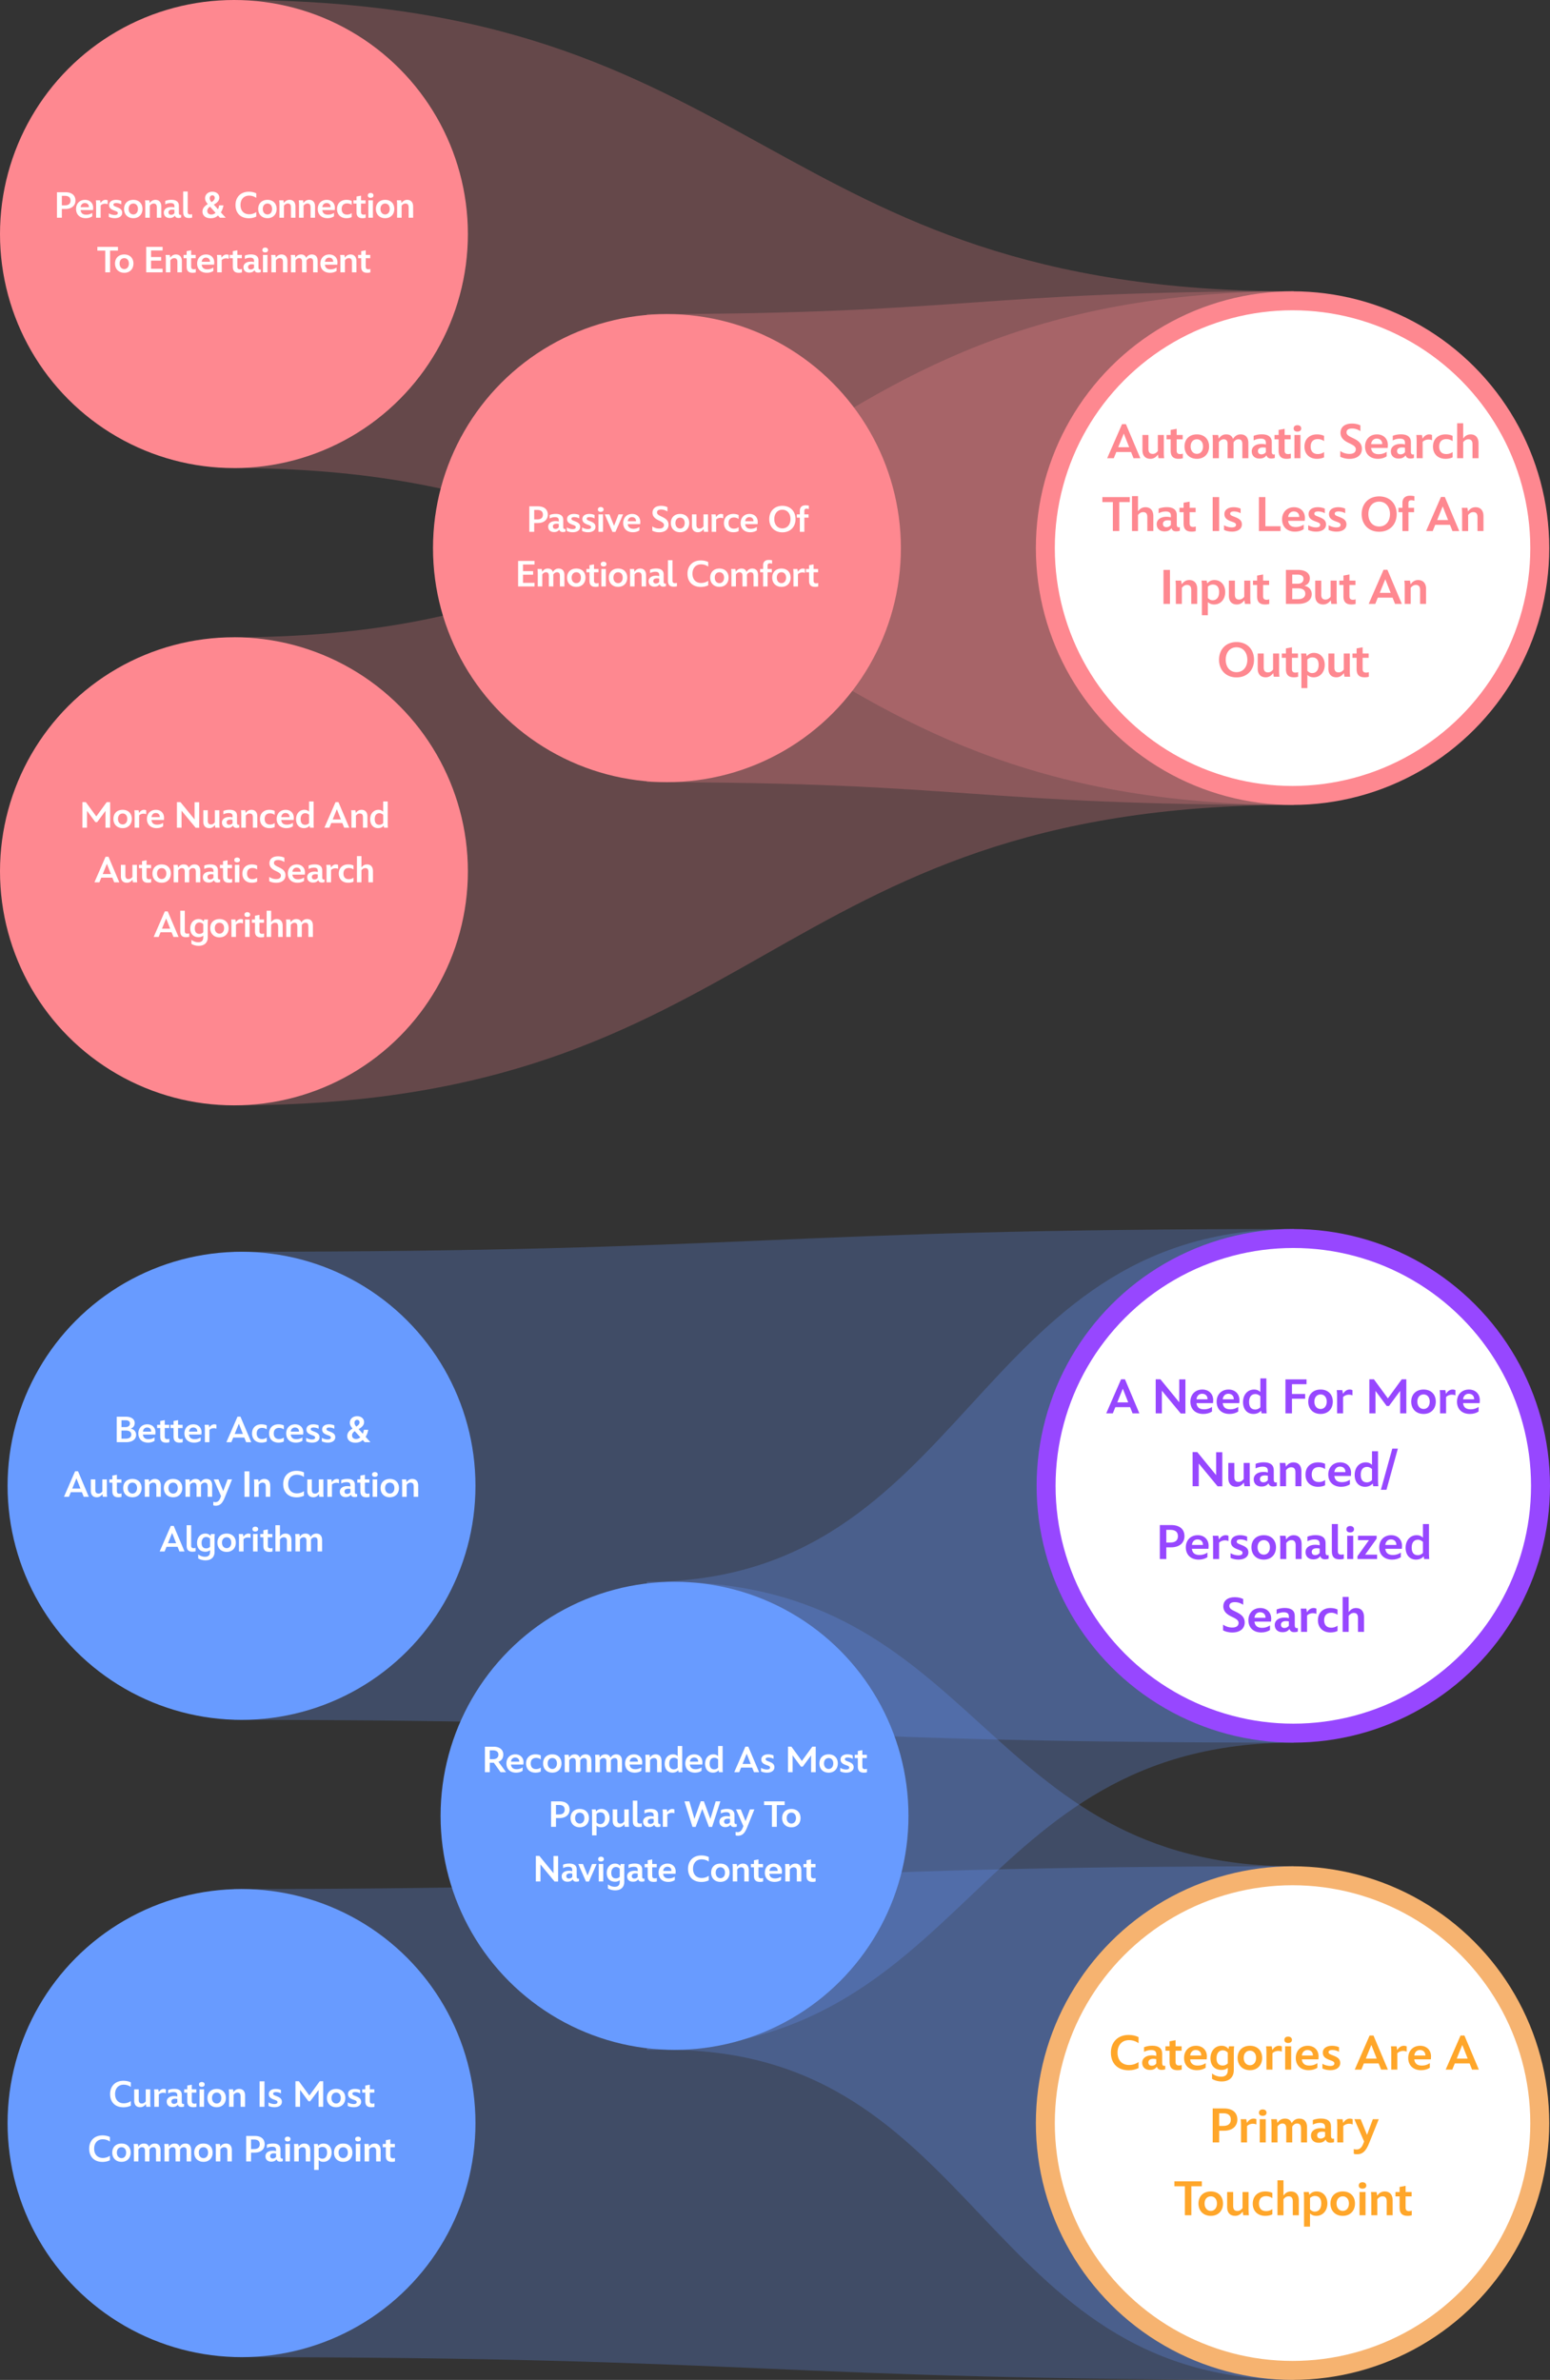
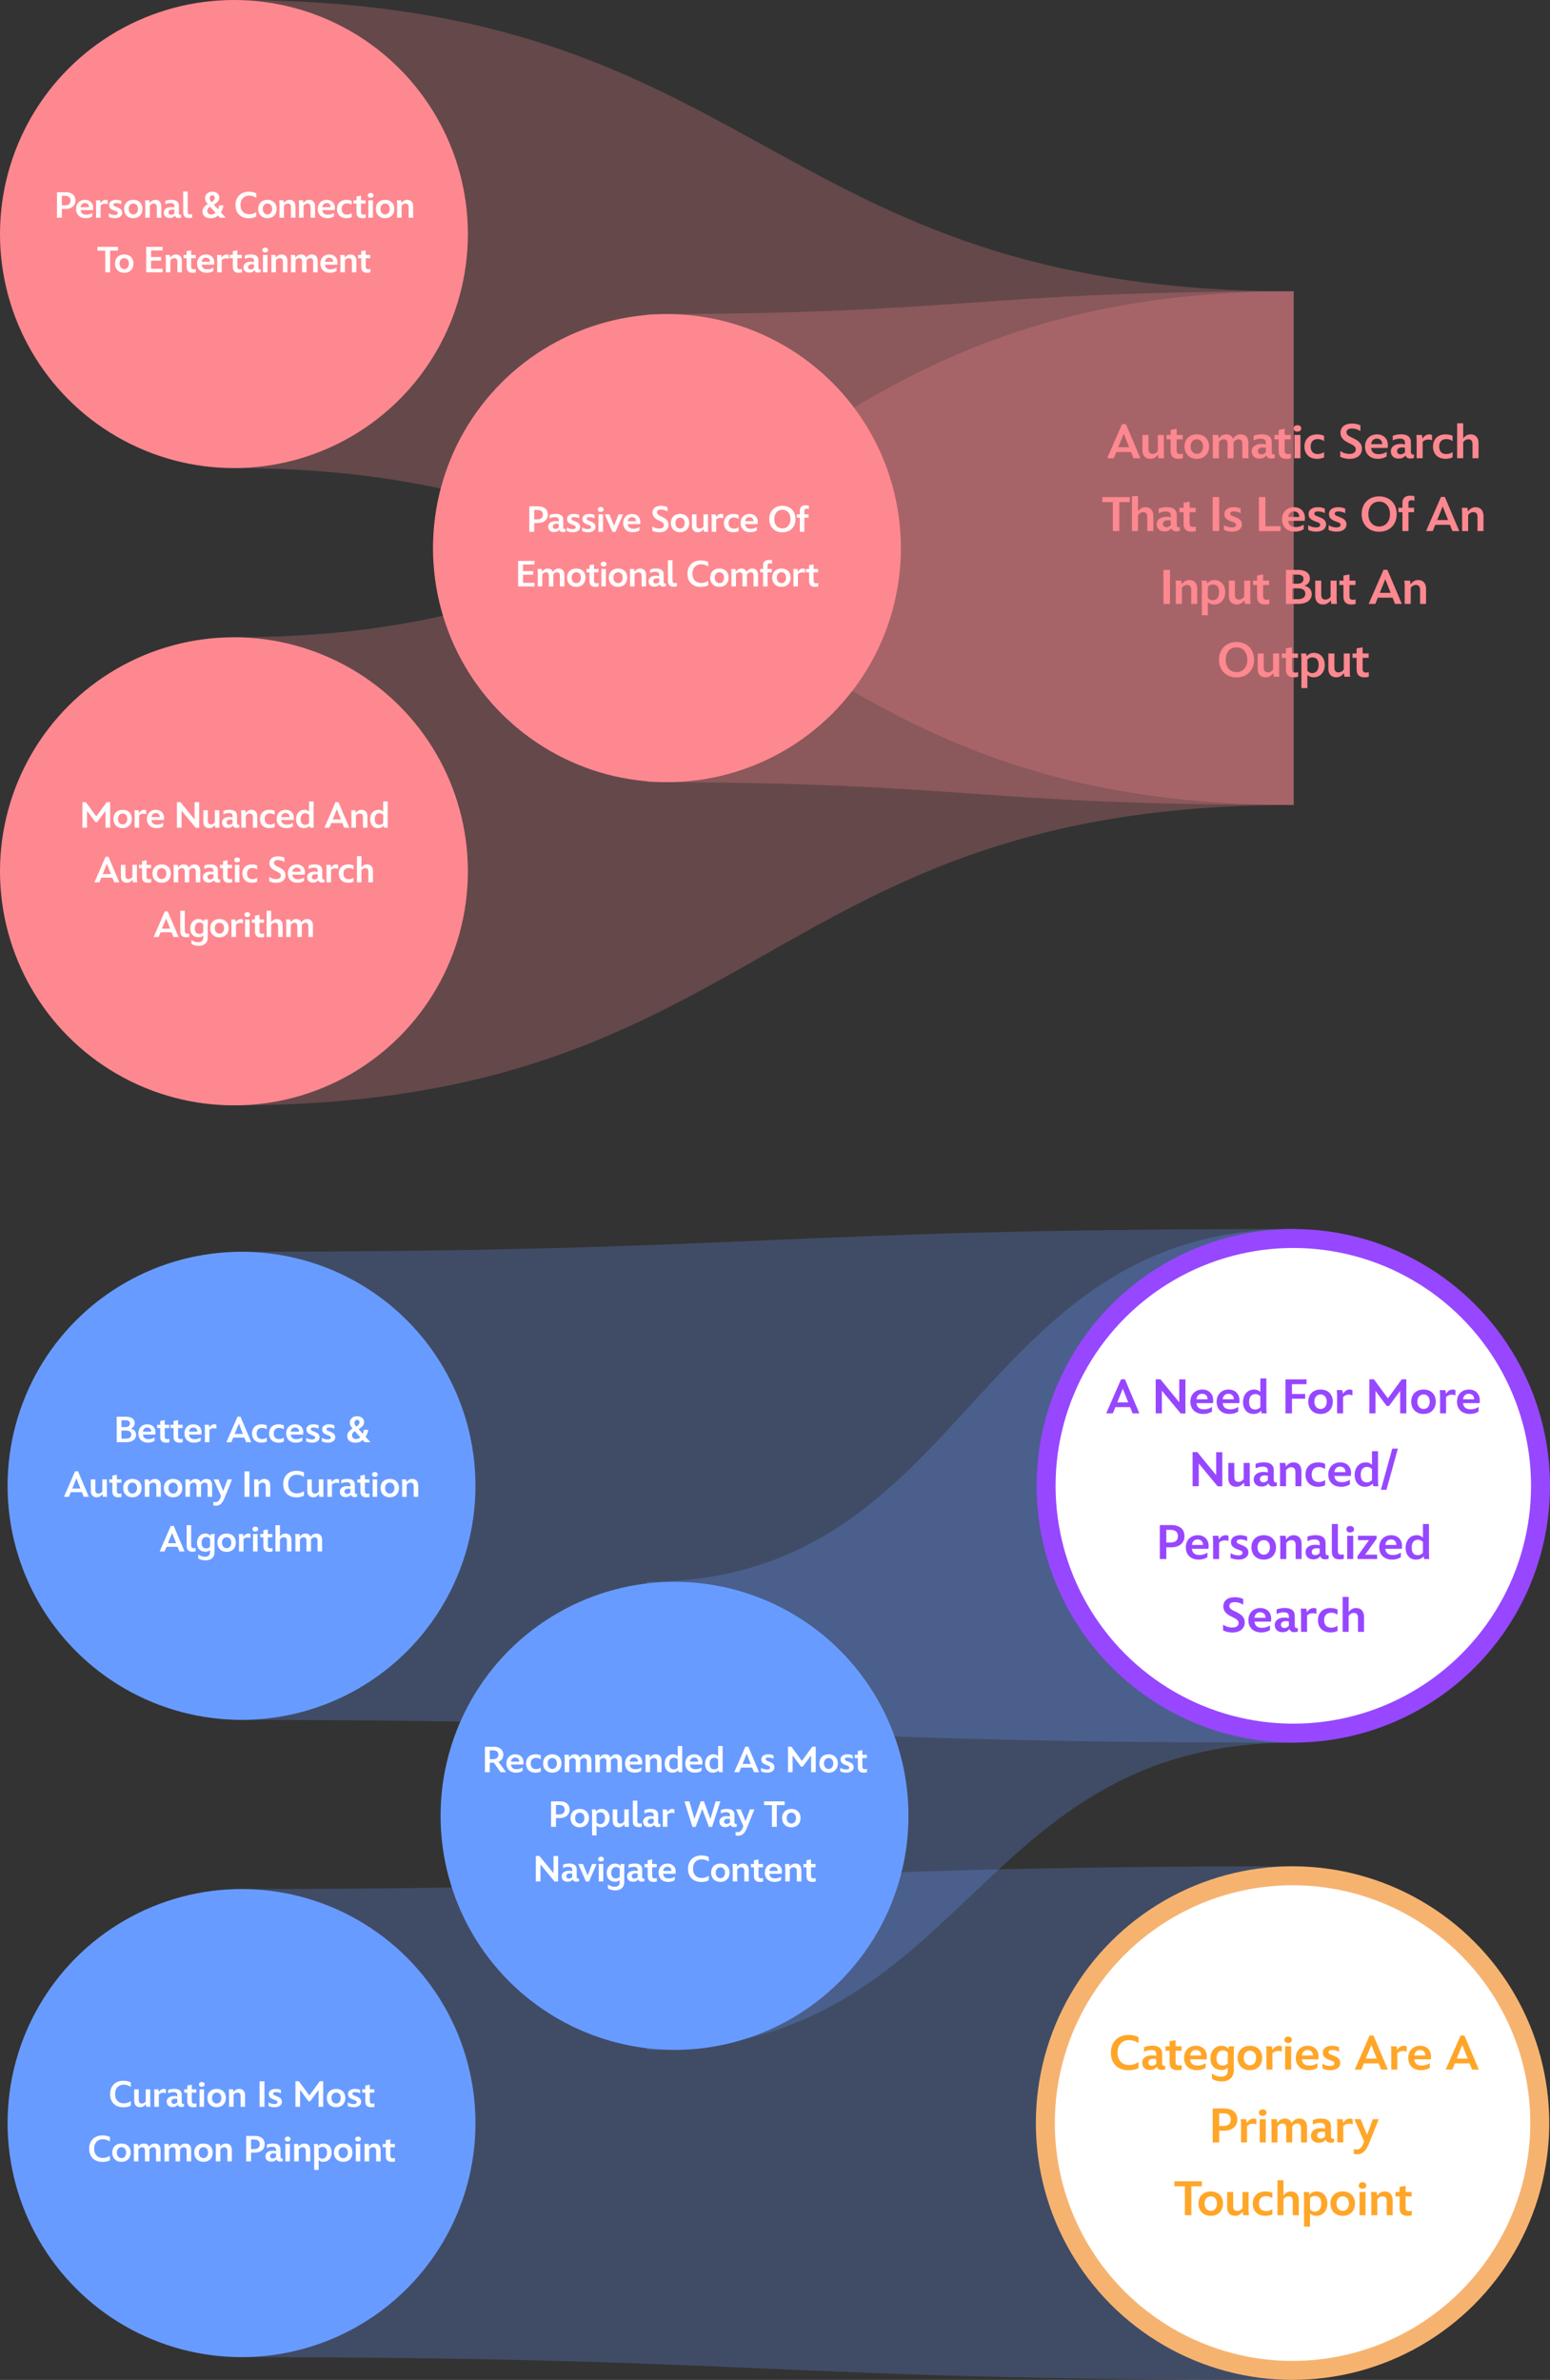
<svg xmlns="http://www.w3.org/2000/svg" width="2044" height="3137" fill="none">
  <rect width="100%" height="100%" fill="#333333" stroke="none" />
  <path fill="#689BFF" fill-rule="evenodd" d="M309 1650v617c698.5 0 698.5 30 1397 30v-677c-698.5 0-698.5 30-1397 30zm0 840v617c698.5 0 698.5 30 1397 30v-677c-698.5 0-698.5 30-1397 30z" clip-rule="evenodd" opacity=".25" />
  <path fill="#689BFF" fill-rule="evenodd" d="M853 2085v617c426.5 0 426.5-405 853-405v-677c-426.5 0-426.5 465-853 465z" clip-rule="evenodd" opacity=".25" />
-   <path fill="#689BFF" fill-rule="evenodd" d="M880 2085v617c413 0 413 435 826 435v-677c-413 0-413-375-826-375z" clip-rule="evenodd" opacity=".25" />
  <circle cx="889.5" cy="2393.5" r="308.5" fill="#689BFF" />
  <circle cx="1704.5" cy="2798.5" r="326" fill="#fff" stroke="#F6B370" stroke-width="25" />
  <path fill="#FFA629" d="M1488.49 2728.9c5.12 0 9.73-1.28 12.93-2.95v-7.93c-3.01 2.11-7.23 3.9-12.42 3.9-9.28 0-15.29-6.14-15.29-16.32 0-9.98 5.89-16.45 15.17-16.45 5.18 0 9.47 1.79 12.54 3.97v-7.94c-3.14-1.72-7.94-2.88-13.06-2.88-14.59 0-23.42 9.73-23.42 23.3 0 13.89 8.51 23.3 23.55 23.3zm27.85-.45c4.61 0 7.17-1.47 9.28-4.29.77 2.69 2.69 4.22 6.21 4.22 3.2 0 4.8-.83 4.8-.83v-4.73c-.13.06-.7.25-1.47.25-1.54 0-2.56-1.02-2.56-3.71v-12.48c0-6.85-4.61-10.37-13.12-10.37-6.02 0-10.11 1.67-10.82 2.05v6.02c.71-.39 4.29-2.37 9.47-2.37 4.87 0 6.66 2.05 6.66 5.44v2.3c-1.66-.51-3.52-.77-5.76-.77-8.19 0-12.86 4.23-12.86 9.6 0 6.34 4.41 9.67 10.17 9.67zm2.63-5.57c-2.88 0-4.61-1.54-4.61-4.42 0-2.49 1.85-4.67 6.46-4.67 1.67 0 2.88.13 3.97.45v5.7c-1.22 1.72-3.2 2.94-5.82 2.94zm33.84 5.89c2.75 0 4.48-.39 5.57-.77v-6.08c-.77.32-1.99.64-3.52.64-3.01 0-4.61-1.28-4.61-4.61v-14.85h7.94v-5.76h-7.94v-8.12l-7.94 1.47v6.65h-5.44v5.76h5.44v14.85c0 7.62 3.52 10.82 10.5 10.82zm25.6 0c4.55 0 8.51-1.15 11.52-3.27v-6.01c-3.13 2.17-6.65 3.2-10.43 3.2-6.4 0-9.47-2.95-10.05-8.19h21.83c0-.2.25-2.31.25-3.91 0-8.32-5.82-14.01-14.33-14.01-9.48 0-15.75 6.65-15.75 16 0 9.85 6.59 16.19 16.96 16.19zm-8.89-19.33c.25-4.16 3.2-7.3 7.29-7.3 4.67 0 7.36 3.01 7.23 7.3h-14.52zm41.51 34.18c9.73 0 16-5.25 16-14.98v-23.94c0-4.09.39-6.97.45-7.36h-6.72c-.13.39-.45 1.73-.64 3.4-2.43-2.37-4.54-4.16-9.34-4.16-8.83 0-14.53 7.29-14.53 16.44 0 9.16 5.12 15.43 14.66 15.43 3.45 0 6.08-.96 8.19-2.82v2.95c0 6.01-3.01 8.76-8.9 8.76-5.69 0-9.98-2.75-11.9-4.22v6.98c1.79 1.4 6.72 3.52 12.73 3.52zm1.28-21c-5.31 0-8.06-3.39-8.06-9.6 0-6.72 3.33-10.43 8.19-10.43 3.71 0 5.57 2.05 6.66 2.95v14.2c-1.35 1.48-3.52 2.88-6.79 2.88zm36.05 6.15c9.86 0 16.07-6.79 16.07-16.26 0-9.53-6.28-15.93-16.07-15.93-9.98 0-16.32 6.4-16.32 15.93 0 9.47 6.27 16.26 16.32 16.26zm0-6.53c-4.8 0-8.26-3.84-8.26-9.73 0-5.89 3.46-9.47 8.26-9.47 4.67 0 8.07 3.58 8.07 9.47 0 5.89-3.33 9.73-8.07 9.73zm21.7 5.76h7.94v-21.57c1.54-1.66 4.35-3.07 7.62-3.07 2.43 0 3.84.58 4.73.96v-6.91c-.7-.39-1.98-.83-3.84-.83-4.41 0-7.36 3.45-8.7 5.69-.26-2.3-.71-4.61-.83-4.93h-7.36c.19 1.28.44 4.16.44 7.56v23.1zm28.59-35.07c2.88 0 5.05-1.41 5.05-4.1 0-2.81-2.11-4.35-5.05-4.35-2.88 0-4.93 1.54-4.93 4.35 0 2.69 2.05 4.1 4.93 4.1zm-3.91 35.07h7.94v-30.66h-7.94V2728zm30.96.77c4.55 0 8.52-1.15 11.52-3.27v-6.01c-3.13 2.17-6.65 3.2-10.43 3.2-6.4 0-9.47-2.95-10.05-8.19h21.83c0-.2.25-2.31.25-3.91 0-8.32-5.82-14.01-14.33-14.01-9.47 0-15.75 6.65-15.75 16 0 9.85 6.6 16.19 16.96 16.19zm-8.89-19.33c.25-4.16 3.2-7.3 7.29-7.3 4.68 0 7.36 3.01 7.24 7.3h-14.53zm37.48 19.33c8 0 13.12-3.71 13.12-9.54 0-5.37-3.84-7.68-8.9-9.66-4.28-1.73-6.52-2.24-6.52-4.55 0-1.85 1.6-2.88 4.86-2.88 3.14 0 6.72.96 8.9 2.37v-6.01c-1.73-.9-5.12-1.92-9.28-1.92-7.11 0-12.1 3.39-12.1 8.96 0 4.92 2.94 7.36 7.74 9.28 3.84 1.6 7.56 2.17 7.56 4.92 0 2.31-1.86 3.46-5.57 3.46-3.2 0-7.23-1.09-10.24-2.88v6.14c2.11 1.16 6.08 2.31 10.43 2.31zm32.23-.77h8.7l3.33-8.19H1818l3.27 8.19h8.96l-19.01-44.93h-5.12l-19.58 44.93zm14.59-14.53 7.29-17.98 7.11 17.98h-14.4zm33.6 14.53h7.94v-21.57c1.54-1.66 4.35-3.07 7.62-3.07 2.43 0 3.84.58 4.73.96v-6.91c-.7-.39-1.98-.83-3.84-.83-4.41 0-7.36 3.45-8.7 5.69-.26-2.3-.71-4.61-.83-4.93h-7.36c.19 1.28.44 4.16.44 7.56v23.1zm39.29.77c4.54 0 8.51-1.15 11.52-3.27v-6.01c-3.14 2.17-6.66 3.2-10.44 3.2-6.4 0-9.47-2.95-10.04-8.19h21.82c0-.2.26-2.31.26-3.91 0-8.32-5.83-14.01-14.34-14.01-9.47 0-15.74 6.65-15.74 16 0 9.85 6.59 16.19 16.96 16.19zm-8.9-19.33c.26-4.16 3.2-7.3 7.3-7.3 4.67 0 7.36 3.01 7.23 7.3h-14.53zm41.35 18.56h8.7l3.33-8.19h19.46l3.26 8.19h8.96l-19.01-44.93h-5.12l-19.58 44.93zm14.59-14.53 7.3-17.98 7.1 17.98h-14.4zM1599.2 2824h8.58v-15.42h6.27c11.39 0 17.66-6.28 17.66-14.72 0-9.03-6.14-14.66-17.6-14.66h-14.91v44.8zm8.58-21.76v-16.7h5.25c6.52 0 10.04 2.68 10.04 8.32 0 5.69-3.58 8.38-10.11 8.38h-5.18zm28.76 21.76h7.94v-21.57c1.53-1.66 4.35-3.07 7.61-3.07 2.43 0 3.84.58 4.74.96v-6.91c-.71-.39-1.99-.83-3.84-.83-4.42 0-7.36 3.45-8.71 5.69-.25-2.3-.7-4.61-.83-4.93h-7.36c.19 1.28.45 4.16.45 7.56v23.1zm28.58-35.07c2.88 0 5.06-1.41 5.06-4.1 0-2.81-2.11-4.35-5.06-4.35-2.88 0-4.93 1.54-4.93 4.35 0 2.69 2.05 4.1 4.93 4.1zm-3.9 35.07h7.93v-30.66h-7.93V2824zm62.39-20.03c0-6.47-2.95-11.39-10.31-11.39-4.86 0-7.87 2.75-9.92 5.95-1.41-3.71-3.97-5.95-9.02-5.95-5.51 0-8.13 3.32-9.86 5.63-.32-2.63-.7-4.61-.83-4.87h-7.36c.06.39.45 3.46.45 7.36v23.3h7.93v-21.12c1.48-2.05 3.65-3.84 6.34-3.84 3.2 0 5.18 1.6 5.18 6.46v18.5h7.88v-20.93c1.4-2.17 3.45-4.03 6.4-4.03 3.26 0 5.18 1.6 5.18 6.53V2824h7.94v-20.03zm15.33 20.48c4.6 0 7.16-1.47 9.28-4.29.76 2.69 2.68 4.22 6.2 4.22 3.2 0 4.8-.83 4.8-.83v-4.73c-.12.06-.7.25-1.47.25-1.53 0-2.56-1.02-2.56-3.71v-12.48c0-6.85-4.61-10.37-13.12-10.37-6.01 0-10.11 1.67-10.81 2.05v6.02c.7-.39 4.28-2.37 9.47-2.37 4.86 0 6.65 2.05 6.65 5.44v2.3c-1.66-.51-3.52-.77-5.76-.77-8.19 0-12.86 4.23-12.86 9.6 0 6.34 4.42 9.67 10.18 9.67zm2.62-5.57c-2.88 0-4.61-1.54-4.61-4.42 0-2.49 1.86-4.67 6.47-4.67 1.66 0 2.88.13 3.96.45v5.7c-1.21 1.72-3.2 2.94-5.82 2.94zm21.91 5.12h7.94v-21.57c1.54-1.66 4.35-3.07 7.62-3.07 2.43 0 3.84.58 4.73.96v-6.91c-.7-.39-1.98-.83-3.84-.83-4.41 0-7.36 3.45-8.7 5.69-.26-2.3-.71-4.61-.83-4.93h-7.36c.19 1.28.44 4.16.44 7.56v23.1zm25.92 15.62c7.74 0 11.96-4.42 16.06-14.6l12.74-31.68h-7.81l-7.68 20.68-8.39-20.68h-8.32l12.87 29.38-1.03 2.69c-1.85 5.12-4.8 7.87-8.76 7.87-1.86 0-2.95-.19-3.84-.58v6.15c1.02.51 2.36.77 4.16.77zM1562.53 2920h8.51v-38.21h13.83v-6.59h-36.16v6.59h13.82V2920zm34.21.77c9.86 0 16.07-6.79 16.07-16.26 0-9.53-6.27-15.93-16.07-15.93-9.98 0-16.32 6.4-16.32 15.93 0 9.47 6.28 16.26 16.32 16.26zm0-6.53c-4.8 0-8.25-3.84-8.25-9.73 0-5.89 3.45-9.47 8.25-9.47 4.68 0 8.07 3.58 8.07 9.47 0 5.89-3.33 9.73-8.07 9.73zm32.07 6.53c5.25 0 8.13-3.27 9.92-5.57.32 2.75.71 4.54.77 4.8h7.43c-.07-.38-.45-3.52-.45-7.42v-23.24h-7.94v21.19c-1.53 2.05-3.77 3.77-6.65 3.77-3.65 0-5.7-1.72-5.7-6.59v-18.37h-7.94v20.04c0 6.72 3.4 11.39 10.56 11.39zm39.66 0c3.96 0 7.29-.83 9.4-1.99v-6.97c-1.72 1.34-4.41 2.69-8.32 2.69-5.95 0-9.34-3.52-9.34-9.92 0-6.08 3.33-9.8 9.41-9.8 3.84 0 6.59 1.48 8.25 2.69v-6.91c-1.85-1.02-5.37-1.98-9.28-1.98-10.11 0-16.57 6.33-16.57 16.12 0 9.92 6.72 16.07 16.45 16.07zm33.86-32.19c-5.12 0-7.87 2.88-9.79 5.37v-20.03h-7.94V2920h7.94v-21.12c1.6-2.11 3.71-3.84 6.78-3.84 3.27 0 5.51 1.6 5.51 6.59V2920h7.93v-19.84c0-6.85-3.52-11.58-10.43-11.58zm17.31 46.4h7.88v-17.35c1.98 1.86 4.41 3.14 8.38 3.14 8.7 0 14.53-7.04 14.53-16.39 0-9.21-5.7-15.8-14.27-15.8-4.61 0-7.24 1.98-9.54 4.41-.26-1.92-.7-3.65-.7-3.65h-6.72c0 .39.44 3.52.44 7.68v37.96zm14.21-19.78c-2.94 0-4.73-1.41-6.33-3.01v-14.91c1.66-1.47 3.71-2.75 6.46-2.75 5.25 0 8.38 3.13 8.38 9.85 0 6.92-3.32 10.82-8.51 10.82zm36.94 5.57c9.85 0 16.06-6.79 16.06-16.26 0-9.53-6.27-15.93-16.06-15.93-9.99 0-16.32 6.4-16.32 15.93 0 9.47 6.27 16.26 16.32 16.26zm0-6.53c-4.8 0-8.26-3.84-8.26-9.73 0-5.89 3.46-9.47 8.26-9.47 4.67 0 8.06 3.58 8.06 9.47 0 5.89-3.33 9.73-8.06 9.73zm25.92-29.31c2.88 0 5.06-1.41 5.06-4.1 0-2.81-2.11-4.35-5.06-4.35-2.88 0-4.92 1.54-4.92 4.35 0 2.69 2.04 4.1 4.92 4.1zm-3.9 35.07h7.94v-30.66h-7.94V2920zm15.54 0h7.93v-21.12c1.6-2.11 3.72-3.84 6.79-3.84 3.26 0 5.57 1.6 5.57 6.59V2920h7.87v-19.84c0-6.85-3.52-11.58-10.43-11.58-5.38 0-8.13 3.2-9.99 5.63-.32-2.69-.7-4.61-.83-4.87h-7.36c.06.39.45 3.52.45 7.49V2920zm47.79.77c2.75 0 4.48-.39 5.57-.77v-6.08c-.77.32-1.99.64-3.52.64-3.01 0-4.61-1.28-4.61-4.61v-14.85h7.93v-5.76h-7.93v-8.12l-7.94 1.47v6.65h-5.44v5.76h5.44v14.85c0 7.62 3.52 10.82 10.5 10.82z" />
  <path fill="#fff" d="M639.469 2336h6.432v-12.48h5.328l8.928 12.48h7.2l-10.032-13.73c4.128-1.44 6.384-5.13 6.384-9.41 0-6.19-4.368-10.46-12.528-10.46h-11.712v33.6zm6.432-17.18v-11.67h3.84c4.704 0 7.488 1.78 7.488 5.71 0 3.99-2.784 5.96-7.488 5.96h-3.84zm34.639 17.76c3.408 0 6.384-.87 8.64-2.45v-4.51c-2.352 1.63-4.992 2.4-7.824 2.4-4.8 0-7.104-2.21-7.536-6.15h16.368c0-.14.192-1.73.192-2.93 0-6.24-4.368-10.51-10.752-10.51-7.104 0-11.808 4.99-11.808 12 0 7.39 4.944 12.15 12.72 12.15zm-6.672-14.5c.192-3.12 2.4-5.47 5.472-5.47 3.504 0 5.52 2.25 5.424 5.47h-10.896zm32.196 14.5c2.976 0 5.472-.63 7.056-1.49v-5.23c-1.296 1-3.312 2.01-6.24 2.01-4.464 0-7.008-2.64-7.008-7.44 0-4.56 2.496-7.34 7.056-7.34 2.88 0 4.944 1.1 6.192 2.01v-5.18c-1.392-.77-4.032-1.49-6.96-1.49-7.584 0-12.432 4.75-12.432 12.1 0 7.44 5.04 12.05 12.336 12.05zm22.344 0c7.392 0 12.048-5.09 12.048-12.2 0-7.15-4.704-11.95-12.048-11.95-7.488 0-12.24 4.8-12.24 11.95 0 7.11 4.704 12.2 12.24 12.2zm0-4.9c-3.6 0-6.192-2.88-6.192-7.3 0-4.41 2.592-7.1 6.192-7.1 3.504 0 6.048 2.69 6.048 7.1 0 4.42-2.496 7.3-6.048 7.3zm51.413-10.7c0-4.85-2.208-8.55-7.728-8.55-3.648 0-5.904 2.07-7.44 4.47-1.056-2.79-2.976-4.47-6.768-4.47-4.128 0-6.096 2.5-7.392 4.23-.24-1.97-.528-3.46-.624-3.65h-5.52c.048.29.336 2.59.336 5.52V2336h5.952v-15.84c1.104-1.54 2.736-2.88 4.752-2.88 2.4 0 3.888 1.2 3.888 4.85V2336h5.904v-15.7c1.056-1.63 2.592-3.02 4.8-3.02 2.448 0 3.888 1.2 3.888 4.9V2336h5.952v-15.02zm40.394 0c0-4.85-2.208-8.55-7.728-8.55-3.648 0-5.904 2.07-7.44 4.47-1.056-2.79-2.976-4.47-6.768-4.47-4.128 0-6.096 2.5-7.392 4.23-.24-1.97-.528-3.46-.624-3.65h-5.52c.048.29.336 2.59.336 5.52V2336h5.952v-15.84c1.104-1.54 2.736-2.88 4.752-2.88 2.4 0 3.888 1.2 3.888 4.85V2336h5.904v-15.7c1.056-1.63 2.592-3.02 4.8-3.02 2.448 0 3.888 1.2 3.888 4.9V2336h5.952v-15.02zm16.825 15.6c3.408 0 6.384-.87 8.64-2.45v-4.51c-2.352 1.63-4.992 2.4-7.824 2.4-4.8 0-7.104-2.21-7.536-6.15h16.368c0-.14.192-1.73.192-2.93 0-6.24-4.368-10.51-10.752-10.51-7.104 0-11.808 4.99-11.808 12 0 7.39 4.944 12.15 12.72 12.15zm-6.672-14.5c.192-3.12 2.4-5.47 5.472-5.47 3.504 0 5.52 2.25 5.424 5.47h-10.896zm20.92 13.92h5.952v-15.84c1.2-1.58 2.784-2.88 5.088-2.88 2.448 0 4.176 1.2 4.176 4.94V2336h5.904v-14.88c0-5.14-2.64-8.69-7.824-8.69-4.032 0-6.096 2.4-7.488 4.23-.24-2.02-.528-3.46-.624-3.65h-5.52c.048.29.336 2.64.336 5.61V2336zm35.546.58c3.504 0 5.904-1.35 7.632-3.27a24.2 24.2 0 0 0 .432 2.69h5.04c-.048-.29-.288-2.78-.288-5.71v-28.85h-5.952v13.44c-1.488-1.39-3.264-2.45-6.24-2.45-6.432 0-10.896 5.19-10.896 12.43 0 6.96 3.936 11.72 10.272 11.72zm1.824-4.37c-3.84 0-6.096-2.35-6.096-7.54 0-5.04 2.352-7.77 6.24-7.77 2.4 0 3.936 1.34 4.896 2.11v10.94c-1.152 1.2-2.832 2.26-5.04 2.26zm27.798 4.37c3.408 0 6.384-.87 8.64-2.45v-4.51c-2.352 1.63-4.992 2.4-7.824 2.4-4.8 0-7.104-2.21-7.536-6.15h16.368c0-.14.192-1.73.192-2.93 0-6.24-4.368-10.51-10.752-10.51-7.104 0-11.808 4.99-11.808 12 0 7.39 4.944 12.15 12.72 12.15zm-6.672-14.5c.192-3.12 2.4-5.47 5.472-5.47 3.504 0 5.52 2.25 5.424 5.47h-10.896zm30.323 14.5c3.504 0 5.904-1.35 7.632-3.27a24.2 24.2 0 0 0 .432 2.69h5.04c-.048-.29-.288-2.78-.288-5.71v-28.85h-5.952v13.44c-1.488-1.39-3.264-2.45-6.24-2.45-6.432 0-10.896 5.19-10.896 12.43 0 6.96 3.936 11.72 10.272 11.72zm1.824-4.37c-3.84 0-6.096-2.35-6.096-7.54 0-5.04 2.352-7.77 6.24-7.77 2.4 0 3.936 1.34 4.896 2.11v10.94c-1.152 1.2-2.832 2.26-5.04 2.26zm26.322 3.79h6.528l2.496-6.14h14.592l2.448 6.14h6.723l-14.259-33.7h-3.84l-14.688 33.7zm10.944-10.9 5.472-13.48 5.328 13.48h-10.8zm32.203 11.48c6 0 9.84-2.79 9.84-7.16 0-4.03-2.88-5.76-6.67-7.24-3.21-1.3-4.89-1.68-4.89-3.41 0-1.39 1.2-2.16 3.64-2.16 2.36 0 5.04.72 6.68 1.77v-4.51c-1.3-.67-3.84-1.44-6.96-1.44-5.33 0-9.08 2.55-9.08 6.72 0 3.7 2.21 5.52 5.81 6.96 2.88 1.2 5.67 1.63 5.67 3.7 0 1.73-1.4 2.59-4.18 2.59-2.4 0-5.42-.82-7.68-2.16v4.61c1.58.86 4.56 1.73 7.82 1.73zm27.73-.58h6.09v-22.22l11.04 14.92h2.31l11.04-14.92V2336h6.09v-33.7h-4.51l-13.73 18.87-13.82-18.87h-4.51v33.7zm53.66.58c7.4 0 12.05-5.09 12.05-12.2 0-7.15-4.7-11.95-12.05-11.95-7.48 0-12.24 4.8-12.24 11.95 0 7.11 4.71 12.2 12.24 12.2zm0-4.9c-3.6 0-6.19-2.88-6.19-7.3 0-4.41 2.59-7.1 6.19-7.1 3.51 0 6.05 2.69 6.05 7.1 0 4.42-2.49 7.3-6.05 7.3zm23.1 4.9c6 0 9.84-2.79 9.84-7.16 0-4.03-2.88-5.76-6.68-7.24-3.21-1.3-4.89-1.68-4.89-3.41 0-1.39 1.2-2.16 3.65-2.16 2.35 0 5.04.72 6.67 1.77v-4.51c-1.3-.67-3.84-1.44-6.96-1.44-5.33 0-9.07 2.55-9.07 6.72 0 3.7 2.2 5.52 5.8 6.96 2.88 1.2 5.67 1.63 5.67 3.7 0 1.73-1.39 2.59-4.18 2.59-2.4 0-5.42-.82-7.68-2.16v4.61c1.59.86 4.56 1.73 7.83 1.73zm23.21 0c2.06 0 3.36-.29 4.18-.58v-4.56c-.58.24-1.49.48-2.64.48-2.26 0-3.46-.96-3.46-3.46v-11.13h5.95v-4.32h-5.95v-6.1l-5.95 1.11v4.99h-4.08v4.32h4.08v11.13c0 5.72 2.64 8.12 7.87 8.12zM726.719 2408h6.432v-11.57h4.704c8.544 0 13.248-4.7 13.248-11.04 0-6.77-4.608-10.99-13.2-10.99h-11.184v33.6zm6.432-16.32v-12.53h3.936c4.896 0 7.536 2.02 7.536 6.24 0 4.27-2.688 6.29-7.584 6.29h-3.888zm31.438 16.9c7.392 0 12.048-5.09 12.048-12.2 0-7.15-4.704-11.95-12.048-11.95-7.488 0-12.24 4.8-12.24 11.95 0 7.11 4.704 12.2 12.24 12.2zm0-4.9c-3.6 0-6.192-2.88-6.192-7.3 0-4.41 2.592-7.1 6.192-7.1 3.504 0 6.048 2.69 6.048 7.1 0 4.42-2.496 7.3-6.048 7.3zm16.181 15.55h5.904v-13.01c1.488 1.4 3.312 2.36 6.288 2.36 6.528 0 10.896-5.28 10.896-12.29 0-6.91-4.272-11.86-10.704-11.86-3.456 0-5.424 1.49-7.152 3.31-.192-1.44-.528-2.73-.528-2.73h-5.04c0 .29.336 2.64.336 5.76v28.46zm10.656-14.83c-2.208 0-3.552-1.06-4.752-2.26v-11.18c1.248-1.1 2.784-2.06 4.848-2.06 3.936 0 6.288 2.35 6.288 7.39 0 5.18-2.496 8.11-6.384 8.11zm24.485 4.18c3.936 0 6.096-2.45 7.44-4.18.24 2.06.528 3.41.576 3.6h5.568c-.048-.29-.336-2.64-.336-5.57v-17.42h-5.952v15.89c-1.152 1.53-2.832 2.83-4.992 2.83-2.736 0-4.272-1.3-4.272-4.95v-13.77h-5.952v15.02c0 5.04 2.544 8.55 7.92 8.55zm26.234-.24c2.112 0 3.984-.44 4.176-.53v-4.47c-.192.05-1.248.34-2.496.34-2.304 0-3.36-.96-3.36-3.36v-26.88h-5.952v26.83c0 5.67 2.448 8.07 7.632 8.07zm13.549 0c3.456 0 5.376-1.11 6.96-3.22.576 2.02 2.016 3.17 4.656 3.17 2.4 0 3.6-.63 3.6-.63v-3.55c-.096.05-.528.19-1.104.19-1.152 0-1.92-.76-1.92-2.78v-9.36c0-5.14-3.456-7.78-9.84-7.78-4.512 0-7.584 1.25-8.112 1.54v4.51c.528-.29 3.216-1.77 7.104-1.77 3.648 0 4.992 1.53 4.992 4.08v1.72c-1.248-.38-2.64-.57-4.32-.57-6.144 0-9.648 3.17-9.648 7.2 0 4.75 3.312 7.25 7.632 7.25zm1.968-4.18c-2.16 0-3.456-1.15-3.456-3.31 0-1.87 1.392-3.51 4.848-3.51 1.248 0 2.16.1 2.976.34v4.27c-.912 1.3-2.4 2.21-4.368 2.21zm16.436 3.84h5.952v-16.18c1.152-1.24 3.264-2.3 5.712-2.3 1.824 0 2.88.43 3.552.72v-5.18c-.528-.29-1.488-.63-2.88-.63-3.312 0-5.52 2.59-6.528 4.27-.192-1.72-.528-3.45-.624-3.69h-5.52c.144.96.336 3.12.336 5.66V2408zm64.937.1 10.944-33.7h-6.192l-7.008 23.23-8.592-23.33h-4.128l-8.304 23.28-6.672-23.18h-6.48l10.608 33.7h4.128l8.736-23.72 8.832 23.72h4.128zm17.297.24c3.456 0 5.376-1.11 6.96-3.22.576 2.02 2.016 3.17 4.656 3.17 2.4 0 3.6-.63 3.6-.63v-3.55c-.096.05-.528.19-1.104.19-1.152 0-1.92-.76-1.92-2.78v-9.36c0-5.14-3.456-7.78-9.84-7.78-4.512 0-7.584 1.25-8.112 1.54v4.51c.528-.29 3.216-1.77 7.104-1.77 3.648 0 4.992 1.53 4.992 4.08v1.72c-1.248-.38-2.64-.57-4.32-.57-6.144 0-9.648 3.17-9.648 7.2 0 4.75 3.312 7.25 7.632 7.25zm1.968-4.18c-2.16 0-3.456-1.15-3.456-3.31 0-1.87 1.392-3.51 4.848-3.51 1.248 0 2.16.1 2.976.34v4.27c-.912 1.3-2.4 2.21-4.368 2.21zm14.882 15.55c5.808 0 8.976-3.31 12.048-10.94l9.552-23.76h-5.856l-5.76 15.5-6.288-15.5h-6.24l9.648 22.03-.768 2.02c-1.392 3.84-3.6 5.9-6.576 5.9-1.392 0-2.208-.14-2.88-.43v4.61c.768.38 1.776.57 3.12.57zm44.788-11.71h6.38v-28.66h10.37v-4.94h-27.12v4.94h10.37V2408zm25.66.58c7.39 0 12.05-5.09 12.05-12.2 0-7.15-4.71-11.95-12.05-11.95-7.49 0-12.24 4.8-12.24 11.95 0 7.11 4.7 12.2 12.24 12.2zm0-4.9c-3.6 0-6.19-2.88-6.19-7.3 0-4.41 2.59-7.1 6.19-7.1 3.5 0 6.05 2.69 6.05 7.1 0 4.42-2.5 7.3-6.05 7.3zm-312.294 76.42h4.656v-33.7h-6.096v22.66l-18.624-22.76h-4.656v33.7h6.096v-22.42l18.624 22.52zm16.976.24c3.456 0 5.376-1.11 6.96-3.22.576 2.02 2.016 3.17 4.656 3.17 2.4 0 3.6-.63 3.6-.63v-3.55c-.096.05-.528.19-1.104.19-1.152 0-1.92-.76-1.92-2.78v-9.36c0-5.14-3.456-7.78-9.84-7.78-4.512 0-7.584 1.25-8.112 1.54v4.51c.528-.29 3.216-1.77 7.104-1.77 3.648 0 4.992 1.53 4.992 4.08v1.72c-1.248-.38-2.64-.57-4.32-.57-6.144 0-9.648 3.17-9.648 7.2 0 4.75 3.312 7.25 7.632 7.25zm1.968-4.18c-2.16 0-3.456-1.15-3.456-3.31 0-1.87 1.392-3.51 4.848-3.51 1.248 0 2.16.1 2.976.34v4.27c-.912 1.3-2.4 2.21-4.368 2.21zm22.466 3.94h3.936l10.08-23.09h-6l-5.904 15.07-6.096-15.07h-6.144l10.128 23.09zm19.766-26.4c2.16 0 3.792-1.06 3.792-3.08 0-2.11-1.584-3.26-3.792-3.26-2.16 0-3.696 1.15-3.696 3.26 0 2.02 1.536 3.08 3.696 3.08zm-2.928 26.3h5.952v-22.99h-5.952V2480zm21.638 11.71c7.296 0 12-3.93 12-11.23v-17.95c0-3.07.288-5.23.336-5.52h-5.04c-.096.29-.336 1.29-.48 2.54-1.824-1.77-3.408-3.12-7.008-3.12-6.624 0-10.896 5.47-10.896 12.34 0 6.86 3.84 11.57 10.992 11.57 2.592 0 4.56-.72 6.144-2.12v2.21c0 4.51-2.256 6.58-6.672 6.58-4.272 0-7.488-2.07-8.928-3.17v5.23c1.344 1.06 5.04 2.64 9.552 2.64zm.96-15.74c-3.984 0-6.048-2.55-6.048-7.2 0-5.04 2.496-7.83 6.144-7.83 2.784 0 4.176 1.54 4.992 2.21v10.66c-1.008 1.1-2.64 2.16-5.088 2.16zm22.471 4.37c3.456 0 5.376-1.11 6.96-3.22.576 2.02 2.016 3.17 4.656 3.17 2.4 0 3.6-.63 3.6-.63v-3.55c-.096.05-.528.19-1.104.19-1.152 0-1.92-.76-1.92-2.78v-9.36c0-5.14-3.456-7.78-9.84-7.78-4.512 0-7.584 1.25-8.112 1.54v4.51c.528-.29 3.216-1.77 7.104-1.77 3.648 0 4.992 1.53 4.992 4.08v1.72c-1.248-.38-2.64-.57-4.32-.57-6.144 0-9.648 3.17-9.648 7.2 0 4.75 3.312 7.25 7.632 7.25zm1.968-4.18c-2.16 0-3.456-1.15-3.456-3.31 0-1.87 1.392-3.51 4.848-3.51 1.248 0 2.16.1 2.976.34v4.27c-.912 1.3-2.4 2.21-4.368 2.21zm25.384 4.42c2.064 0 3.36-.29 4.176-.58v-4.56c-.576.24-1.488.48-2.64.48-2.256 0-3.456-.96-3.456-3.46v-11.13h5.952v-4.32h-5.952v-6.1l-5.952 1.11v4.99h-4.08v4.32h4.08v11.13c0 5.72 2.64 8.12 7.872 8.12zm19.201 0c3.408 0 6.384-.87 8.64-2.45v-4.51c-2.352 1.63-4.992 2.4-7.824 2.4-4.8 0-7.104-2.21-7.536-6.15h16.368c0-.14.192-1.73.192-2.93 0-6.24-4.368-10.51-10.752-10.51-7.104 0-11.808 4.99-11.808 12 0 7.39 4.944 12.15 12.72 12.15zm-6.672-14.5c.192-3.12 2.4-5.47 5.472-5.47 3.504 0 5.52 2.25 5.424 5.47h-10.896zm50.452 14.59c3.84 0 7.296-.96 9.696-2.21v-5.95a16.104 16.104 0 0 1-9.312 2.93c-6.96 0-11.472-4.61-11.472-12.24 0-7.49 4.416-12.34 11.376-12.34 3.888 0 7.104 1.35 9.408 2.98v-5.95c-2.352-1.3-5.952-2.16-9.792-2.16-10.944 0-17.568 7.29-17.568 17.47 0 10.42 6.384 17.47 17.664 17.47zm25.029-.09c7.392 0 12.048-5.09 12.048-12.2 0-7.15-4.704-11.95-12.048-11.95-7.488 0-12.24 4.8-12.24 11.95 0 7.11 4.704 12.2 12.24 12.2zm0-4.9c-3.6 0-6.192-2.88-6.192-7.3 0-4.41 2.592-7.1 6.192-7.1 3.504 0 6.048 2.69 6.048 7.1 0 4.42-2.496 7.3-6.048 7.3zm16.277 4.32h5.952v-15.84c1.2-1.58 2.784-2.88 5.088-2.88 2.448 0 4.176 1.2 4.176 4.94V2480h5.904v-14.88c0-5.14-2.64-8.69-7.824-8.69-4.032 0-6.096 2.4-7.488 4.23-.24-2.02-.528-3.46-.624-3.65h-5.52c.048.29.336 2.64.336 5.61V2480zm35.838.58c2.07 0 3.36-.29 4.18-.58v-4.56c-.58.24-1.49.48-2.64.48-2.26 0-3.46-.96-3.46-3.46v-11.13h5.96v-4.32h-5.96v-6.1l-5.948 1.11v4.99h-4.08v4.32h4.08v11.13c0 5.72 2.64 8.12 7.868 8.12zm19.21 0c3.4 0 6.38-.87 8.64-2.45v-4.51c-2.36 1.63-5 2.4-7.83 2.4-4.8 0-7.1-2.21-7.53-6.15h16.36c0-.14.2-1.73.2-2.93 0-6.24-4.37-10.51-10.76-10.51-7.1 0-11.8 4.99-11.8 12 0 7.39 4.94 12.15 12.72 12.15zm-6.68-14.5c.2-3.12 2.4-5.47 5.48-5.47 3.5 0 5.52 2.25 5.42 5.47h-10.9zm20.92 13.92h5.96v-15.84c1.2-1.58 2.78-2.88 5.08-2.88 2.45 0 4.18 1.2 4.18 4.94V2480h5.9v-14.88c0-5.14-2.64-8.69-7.82-8.69-4.03 0-6.1 2.4-7.49 4.23-.24-2.02-.53-3.46-.62-3.65h-5.52c.05.29.33 2.64.33 5.61V2480zm35.85.58c2.06 0 3.36-.29 4.17-.58v-4.56c-.57.24-1.49.48-2.64.48-2.25 0-3.45-.96-3.45-3.46v-11.13h5.95v-4.32h-5.95v-6.1l-5.96 1.11v4.99h-4.08v4.32h4.08v11.13c0 5.72 2.64 8.12 7.88 8.12z" />
  <circle cx="318.5" cy="2798.5" r="308.5" fill="#689BFF" />
  <path fill="#fff" d="M162.854 2777.67c3.84 0 7.296-.96 9.696-2.21v-5.95a16.104 16.104 0 0 1-9.312 2.93c-6.96 0-11.472-4.61-11.472-12.24 0-7.49 4.416-12.34 11.376-12.34 3.888 0 7.104 1.35 9.408 2.98v-5.95c-2.352-1.3-5.952-2.16-9.792-2.16-10.944 0-17.568 7.29-17.568 17.47 0 10.42 6.384 17.47 17.664 17.47zm22.047-.09c3.936 0 6.096-2.45 7.44-4.18.24 2.06.528 3.41.576 3.6h5.568c-.048-.29-.336-2.64-.336-5.57v-17.42h-5.952v15.89c-1.152 1.53-2.832 2.83-4.992 2.83-2.736 0-4.272-1.3-4.272-4.95v-13.77h-5.952v15.02c0 5.04 2.544 8.55 7.92 8.55zm18.602-.58h5.952v-16.18c1.152-1.24 3.264-2.3 5.712-2.3 1.824 0 2.88.43 3.552.72v-5.18c-.528-.29-1.488-.63-2.88-.63-3.312 0-5.52 2.59-6.528 4.27-.192-1.72-.528-3.45-.624-3.69h-5.52c.144.96.336 3.12.336 5.66V2777zm23.994.34c3.456 0 5.376-1.11 6.96-3.22.576 2.02 2.016 3.17 4.656 3.17 2.4 0 3.6-.63 3.6-.63v-3.55c-.096.05-.528.19-1.104.19-1.152 0-1.92-.76-1.92-2.78v-9.36c0-5.14-3.456-7.78-9.84-7.78-4.512 0-7.584 1.25-8.112 1.54v4.51c.528-.29 3.216-1.77 7.104-1.77 3.648 0 4.992 1.53 4.992 4.08v1.72c-1.248-.38-2.64-.57-4.32-.57-6.144 0-9.648 3.17-9.648 7.2 0 4.75 3.312 7.25 7.632 7.25zm1.968-4.18c-2.16 0-3.456-1.15-3.456-3.31 0-1.87 1.392-3.51 4.848-3.51 1.248 0 2.16.1 2.976.34v4.27c-.912 1.3-2.4 2.21-4.368 2.21zm25.384 4.42c2.064 0 3.36-.29 4.176-.58v-4.56c-.576.24-1.488.48-2.64.48-2.256 0-3.456-.96-3.456-3.46v-11.13h5.952v-4.32h-5.952v-6.1l-5.952 1.11v4.99h-4.08v4.32h4.08v11.13c0 5.72 2.64 8.12 7.872 8.12zm11.223-26.88c2.16 0 3.792-1.06 3.792-3.08 0-2.11-1.584-3.26-3.792-3.26-2.16 0-3.696 1.15-3.696 3.26 0 2.02 1.536 3.08 3.696 3.08zm-2.928 26.3h5.952v-22.99h-5.952V2777zm22.646.58c7.392 0 12.048-5.09 12.048-12.2 0-7.15-4.704-11.95-12.048-11.95-7.488 0-12.24 4.8-12.24 11.95 0 7.11 4.704 12.2 12.24 12.2zm0-4.9c-3.6 0-6.192-2.88-6.192-7.3 0-4.41 2.592-7.1 6.192-7.1 3.504 0 6.048 2.69 6.048 7.1 0 4.42-2.496 7.3-6.048 7.3zm16.277 4.32h5.952v-15.84c1.2-1.58 2.784-2.88 5.088-2.88 2.448 0 4.176 1.2 4.176 4.94V2777h5.904v-14.88c0-5.14-2.64-8.69-7.824-8.69-4.032 0-6.096 2.4-7.488 4.23-.24-2.02-.528-3.46-.625-3.65h-5.519c.047.29.336 2.64.336 5.61V2777zm46.694-33.6h-6.432v33.6h6.432v-33.6zm13.147 34.18c6 0 9.84-2.79 9.84-7.16 0-4.03-2.88-5.76-6.672-7.24-3.216-1.3-4.896-1.68-4.896-3.41 0-1.39 1.2-2.16 3.648-2.16 2.352 0 5.04.72 6.672 1.77v-4.51c-1.296-.67-3.84-1.44-6.96-1.44-5.328 0-9.072 2.55-9.072 6.72 0 3.7 2.208 5.52 5.808 6.96 2.88 1.2 5.664 1.63 5.664 3.7 0 1.73-1.392 2.59-4.176 2.59-2.4 0-5.424-.82-7.68-2.16v4.61c1.584.86 4.56 1.73 7.824 1.73zm27.722-.58h6.096v-22.22l11.04 14.92h2.304l11.04-14.92V2777h6.096v-33.7h-4.512l-13.728 18.87-13.824-18.87h-4.512v33.7zm53.667.58c7.392 0 12.048-5.09 12.048-12.2 0-7.15-4.704-11.95-12.048-11.95-7.488 0-12.24 4.8-12.24 11.95 0 7.11 4.704 12.2 12.24 12.2zm0-4.9c-3.6 0-6.192-2.88-6.192-7.3 0-4.41 2.592-7.1 6.192-7.1 3.504 0 6.048 2.69 6.048 7.1 0 4.42-2.496 7.3-6.048 7.3zm23.093 4.9c6 0 9.84-2.79 9.84-7.16 0-4.03-2.88-5.76-6.672-7.24-3.216-1.3-4.896-1.68-4.896-3.41 0-1.39 1.2-2.16 3.648-2.16 2.352 0 5.04.72 6.672 1.77v-4.51c-1.296-.67-3.84-1.44-6.96-1.44-5.328 0-9.072 2.55-9.072 6.72 0 3.7 2.208 5.52 5.808 6.96 2.88 1.2 5.664 1.63 5.664 3.7 0 1.73-1.392 2.59-4.176 2.59-2.4 0-5.424-.82-7.68-2.16v4.61c1.584.86 4.56 1.73 7.824 1.73zm23.213 0c2.064 0 3.36-.29 4.176-.58v-4.56c-.576.24-1.488.48-2.64.48-2.256 0-3.456-.96-3.456-3.46v-11.13h5.952v-4.32h-5.952v-6.1l-5.952 1.11v4.99h-4.08v4.32h4.08v11.13c0 5.72 2.64 8.12 7.872 8.12zm-354.341 72.09c3.84 0 7.296-.96 9.696-2.21v-5.95a16.104 16.104 0 0 1-9.312 2.93c-6.96 0-11.472-4.61-11.472-12.24 0-7.49 4.416-12.34 11.376-12.34 3.888 0 7.104 1.35 9.408 2.98v-5.95c-2.352-1.3-5.952-2.16-9.792-2.16-10.944 0-17.568 7.29-17.568 17.47 0 10.42 6.384 17.47 17.664 17.47zm25.029-.09c7.392 0 12.048-5.09 12.048-12.2 0-7.15-4.704-11.95-12.048-11.95-7.488 0-12.24 4.8-12.24 11.95 0 7.11 4.704 12.2 12.24 12.2zm0-4.9c-3.6 0-6.192-2.88-6.192-7.3 0-4.41 2.592-7.1 6.192-7.1 3.504 0 6.048 2.69 6.048 7.1 0 4.42-2.496 7.3-6.048 7.3zm51.413-10.7c0-4.85-2.208-8.55-7.728-8.55-3.648 0-5.904 2.07-7.44 4.47-1.056-2.79-2.976-4.47-6.768-4.47-4.128 0-6.096 2.5-7.392 4.23-.24-1.97-.528-3.46-.624-3.65h-5.52c.048.29.336 2.59.336 5.52V2849h5.952v-15.84c1.104-1.54 2.736-2.88 4.752-2.88 2.4 0 3.888 1.2 3.888 4.85V2849h5.904v-15.7c1.056-1.63 2.592-3.02 4.8-3.02 2.448 0 3.888 1.2 3.888 4.9V2849h5.952v-15.02zm40.393 0c0-4.85-2.208-8.55-7.728-8.55-3.648 0-5.904 2.07-7.44 4.47-1.056-2.79-2.976-4.47-6.768-4.47-4.128 0-6.096 2.5-7.392 4.23-.24-1.97-.528-3.46-.624-3.65h-5.52c.048.29.336 2.59.336 5.52V2849h5.952v-15.84c1.104-1.54 2.736-2.88 4.752-2.88 2.4 0 3.888 1.2 3.888 4.85V2849h5.904v-15.7c1.056-1.63 2.592-3.02 4.8-3.02 2.448 0 3.888 1.2 3.888 4.9V2849h5.952v-15.02zm16.25 15.6c7.392 0 12.048-5.09 12.048-12.2 0-7.15-4.704-11.95-12.048-11.95-7.488 0-12.24 4.8-12.24 11.95 0 7.11 4.704 12.2 12.24 12.2zm0-4.9c-3.6 0-6.192-2.88-6.192-7.3 0-4.41 2.592-7.1 6.192-7.1 3.504 0 6.048 2.69 6.048 7.1 0 4.42-2.496 7.3-6.048 7.3zm16.277 4.32h5.952v-15.84c1.2-1.58 2.784-2.88 5.088-2.88 2.448 0 4.176 1.2 4.176 4.94V2849h5.904v-14.88c0-5.14-2.64-8.69-7.824-8.69-4.032 0-6.096 2.4-7.488 4.23-.24-2.02-.528-3.46-.624-3.65h-5.52c.048.29.336 2.64.336 5.61V2849zm40.022 0h6.432v-11.57h4.704c8.544 0 13.248-4.7 13.248-11.04 0-6.77-4.608-10.99-13.2-10.99h-11.184v33.6zm6.432-16.32v-12.53h3.936c4.896 0 7.536 2.02 7.536 6.24 0 4.27-2.688 6.29-7.584 6.29h-3.888zm26.64 16.66c3.456 0 5.376-1.11 6.96-3.22.576 2.02 2.016 3.17 4.656 3.17 2.4 0 3.6-.63 3.6-.63v-3.55c-.096.05-.528.19-1.104.19-1.152 0-1.92-.76-1.92-2.78v-9.36c0-5.14-3.456-7.78-9.84-7.78-4.512 0-7.584 1.25-8.112 1.54v4.51c.528-.29 3.216-1.77 7.104-1.77 3.648 0 4.992 1.53 4.992 4.08v1.72c-1.248-.38-2.64-.57-4.32-.57-6.144 0-9.648 3.17-9.648 7.2 0 4.75 3.312 7.25 7.632 7.25zm1.968-4.18c-2.16 0-3.456-1.15-3.456-3.31 0-1.87 1.392-3.51 4.848-3.51 1.248 0 2.16.1 2.976.34v4.27c-.912 1.3-2.4 2.21-4.368 2.21zm19.604-22.46c2.16 0 3.792-1.06 3.792-3.08 0-2.11-1.584-3.26-3.792-3.26-2.16 0-3.696 1.15-3.696 3.26 0 2.02 1.536 3.08 3.696 3.08zm-2.928 26.3h5.952v-22.99h-5.952V2849zm11.653 0h5.952v-15.84c1.2-1.58 2.784-2.88 5.088-2.88 2.448 0 4.176 1.2 4.176 4.94V2849h5.904v-14.88c0-5.14-2.64-8.69-7.824-8.69-4.032 0-6.096 2.4-7.488 4.23-.24-2.02-.528-3.46-.624-3.65h-5.52c.048.29.336 2.64.336 5.61V2849zm26.283 11.23h5.904v-13.01c1.488 1.4 3.312 2.36 6.288 2.36 6.528 0 10.896-5.28 10.896-12.29 0-6.91-4.272-11.86-10.704-11.86-3.456 0-5.424 1.49-7.152 3.31a25.723 25.723 0 0 0-.528-2.73h-5.04c0 .29.336 2.64.336 5.76v28.46zm10.656-14.83c-2.208 0-3.552-1.06-4.752-2.26v-11.18c1.248-1.1 2.784-2.06 4.848-2.06 3.936 0 6.288 2.35 6.288 7.39 0 5.18-2.496 8.11-6.384 8.11zm27.701 4.18c7.392 0 12.048-5.09 12.048-12.2 0-7.15-4.704-11.95-12.048-11.95-7.488 0-12.24 4.8-12.24 11.95 0 7.11 4.704 12.2 12.24 12.2zm0-4.9c-3.6 0-6.192-2.88-6.192-7.3 0-4.41 2.592-7.1 6.192-7.1 3.504 0 6.048 2.69 6.048 7.1 0 4.42-2.496 7.3-6.048 7.3zm19.444-21.98c2.16 0 3.792-1.06 3.792-3.08 0-2.11-1.584-3.26-3.792-3.26-2.16 0-3.696 1.15-3.696 3.26 0 2.02 1.536 3.08 3.696 3.08zm-2.928 26.3h5.952v-22.99h-5.952V2849zm11.654 0h5.952v-15.84c1.2-1.58 2.784-2.88 5.088-2.88 2.448 0 4.176 1.2 4.176 4.94V2849h5.904v-14.88c0-5.14-2.64-8.69-7.824-8.69-4.032 0-6.096 2.4-7.488 4.23-.24-2.02-.528-3.46-.624-3.65h-5.52c.048.29.336 2.64.336 5.61V2849zm35.842.58c2.064 0 3.36-.29 4.176-.58v-4.56c-.576.24-1.488.48-2.64.48-2.256 0-3.456-.96-3.456-3.46v-11.13h5.952v-4.32h-5.952v-6.1l-5.952 1.11v4.99h-4.08v4.32h4.08v11.13c0 5.72 2.64 8.12 7.872 8.12z" />
  <circle cx="318.5" cy="1958.5" r="308.5" fill="#689BFF" />
  <path fill="#fff" d="M153.967 1901h12.24c8.544 0 13.296-4.08 13.296-9.65 0-4.08-2.496-7.25-7.296-8.25v-.05c3.888-1.15 5.424-4.13 5.424-7.39 0-4.8-4.128-8.26-11.76-8.26h-11.904v33.6zm6.24-19.92v-9.02h5.28c4.032 0 5.856 1.63 5.856 4.17 0 2.59-1.632 4.85-5.856 4.85h-5.28zm0 15.26v-10.7h5.52c5.04 0 7.392 1.92 7.392 5.33 0 3.12-2.256 5.37-7.392 5.37h-5.52zm34.972 5.24c3.408 0 6.384-.87 8.64-2.45v-4.51c-2.352 1.63-4.992 2.4-7.824 2.4-4.8 0-7.104-2.21-7.536-6.15h16.368c0-.14.192-1.73.192-2.93 0-6.24-4.368-10.51-10.752-10.51-7.104 0-11.808 4.99-11.808 12 0 7.39 4.944 12.15 12.72 12.15zm-6.672-14.5c.192-3.12 2.4-5.47 5.472-5.47 3.504 0 5.52 2.25 5.424 5.47h-10.896zm30.665 14.5c2.064 0 3.36-.29 4.176-.58v-4.56c-.576.24-1.488.48-2.64.48-2.256 0-3.456-.96-3.456-3.46v-11.13h5.952v-4.32h-5.952v-6.1l-5.952 1.11v4.99h-4.08v4.32h4.08v11.13c0 5.72 2.64 8.12 7.872 8.12zm17.566 0c2.064 0 3.36-.29 4.176-.58v-4.56c-.576.24-1.488.48-2.64.48-2.256 0-3.456-.96-3.456-3.46v-11.13h5.952v-4.32h-5.952v-6.1l-5.952 1.11v4.99h-4.08v4.32h4.08v11.13c0 5.72 2.64 8.12 7.872 8.12zm19.201 0c3.408 0 6.384-.87 8.64-2.45v-4.51c-2.352 1.63-4.992 2.4-7.824 2.4-4.8 0-7.104-2.21-7.536-6.15h16.368c0-.14.192-1.73.192-2.93 0-6.24-4.368-10.51-10.752-10.51-7.104 0-11.808 4.99-11.808 12 0 7.39 4.944 12.15 12.72 12.15zm-6.672-14.5c.192-3.12 2.4-5.47 5.472-5.47 3.504 0 5.52 2.25 5.424 5.47h-10.896zm20.92 13.92h5.952v-16.18c1.152-1.24 3.264-2.3 5.712-2.3 1.824 0 2.88.43 3.552.72v-5.18c-.528-.29-1.488-.63-2.88-.63-3.312 0-5.52 2.59-6.528 4.27-.192-1.72-.528-3.45-.624-3.69h-5.52c.144.96.336 3.12.336 5.66V1901zm28.361 0h6.528l2.496-6.14h14.592l2.448 6.14h6.72l-14.256-33.7h-3.84l-14.688 33.7zm10.944-10.9 5.472-13.48 5.328 13.48h-10.8zm35.215 11.48c2.976 0 5.472-.63 7.056-1.49v-5.23c-1.296 1-3.312 2.01-6.24 2.01-4.464 0-7.008-2.64-7.008-7.44 0-4.56 2.496-7.34 7.056-7.34 2.88 0 4.944 1.1 6.192 2.01v-5.18c-1.392-.77-4.032-1.49-6.96-1.49-7.584 0-12.432 4.75-12.432 12.1 0 7.44 5.04 12.05 12.336 12.05zm22.488 0c2.976 0 5.472-.63 7.056-1.49v-5.23c-1.296 1-3.312 2.01-6.24 2.01-4.464 0-7.008-2.64-7.008-7.44 0-4.56 2.496-7.34 7.056-7.34 2.88 0 4.944 1.1 6.192 2.01v-5.18c-1.392-.77-4.032-1.49-6.96-1.49-7.584 0-12.432 4.75-12.432 12.1 0 7.44 5.04 12.05 12.336 12.05zm22.92 0c3.408 0 6.384-.87 8.64-2.45v-4.51c-2.352 1.63-4.992 2.4-7.824 2.4-4.8 0-7.104-2.21-7.536-6.15h16.368c0-.14.192-1.73.192-2.93 0-6.24-4.368-10.51-10.752-10.51-7.104 0-11.808 4.99-11.808 12 0 7.39 4.944 12.15 12.72 12.15zm-6.672-14.5c.192-3.12 2.4-5.47 5.472-5.47 3.504 0 5.52 2.25 5.424 5.47h-10.896zm28.11 14.5c6 0 9.84-2.79 9.84-7.16 0-4.03-2.88-5.76-6.672-7.24-3.216-1.3-4.896-1.68-4.896-3.41 0-1.39 1.2-2.16 3.648-2.16 2.352 0 5.04.72 6.672 1.77v-4.51c-1.296-.67-3.84-1.44-6.96-1.44-5.328 0-9.072 2.55-9.072 6.72 0 3.7 2.208 5.52 5.808 6.96 2.88 1.2 5.664 1.63 5.664 3.7 0 1.73-1.392 2.59-4.176 2.59-2.4 0-5.424-.82-7.68-2.16v4.61c1.584.86 4.56 1.73 7.824 1.73zm20.707 0c6 0 9.84-2.79 9.84-7.16 0-4.03-2.88-5.76-6.672-7.24-3.216-1.3-4.896-1.68-4.896-3.41 0-1.39 1.2-2.16 3.648-2.16 2.352 0 5.04.72 6.672 1.77v-4.51c-1.296-.67-3.84-1.44-6.96-1.44-5.328 0-9.072 2.55-9.072 6.72 0 3.7 2.208 5.52 5.808 6.96 2.88 1.2 5.664 1.63 5.664 3.7 0 1.73-1.392 2.59-4.176 2.59-2.4 0-5.424-.82-7.68-2.16v4.61c1.584.86 4.56 1.73 7.824 1.73zm53.306-16.9h-5.712c-.288 1.87-.768 3.65-1.44 5.18l-5.568-6.14c4.176-2.26 7.248-5.14 7.248-9.17 0-4.56-3.696-7.82-9.168-7.82-6 0-9.6 3.93-9.6 8.59 0 2.54 1.008 4.66 3.6 7.73-4.608 2.73-7.008 5.76-7.008 9.84 0 5.37 4.128 8.78 10.8 8.78 4.032 0 7.104-1.2 9.6-3.65l2.688 2.98h7.536l-6.432-7.06c1.728-2.64 2.88-5.85 3.456-9.26zm-18.096-9.41c0-2.11 1.296-3.74 3.504-3.74 1.824 0 3.12 1.34 3.12 3.26 0 2.07-1.344 3.84-4.272 5.62-1.68-1.97-2.352-3.41-2.352-5.14zm-3.216 16.75c0-2.25 1.296-4.08 3.6-5.61l7.296 8.11c-1.584 1.44-3.504 2.26-5.616 2.26-3.312 0-5.28-1.97-5.28-4.76zM84.353 1973h6.528l2.496-6.14h14.592l2.448 6.14h6.72l-14.256-33.7h-3.84L84.353 1973zm10.944-10.9 5.472-13.48 5.328 13.48h-10.8zm32.371 11.48c3.936 0 6.096-2.45 7.44-4.18.24 2.06.528 3.41.576 3.6h5.568c-.048-.29-.336-2.64-.336-5.57v-17.42h-5.952v15.89c-1.152 1.53-2.832 2.83-4.992 2.83-2.736 0-4.272-1.3-4.272-4.95v-13.77h-5.952v15.02c0 5.04 2.544 8.55 7.92 8.55zm28.394 0c2.064 0 3.36-.29 4.176-.58v-4.56c-.576.24-1.488.48-2.64.48-2.256 0-3.456-.96-3.456-3.46v-11.13h5.952v-4.32h-5.952v-6.1l-5.952 1.11v4.99h-4.08v4.32h4.08v11.13c0 5.72 2.64 8.12 7.872 8.12zm18.625 0c7.392 0 12.048-5.09 12.048-12.2 0-7.15-4.704-11.95-12.048-11.95-7.488 0-12.24 4.8-12.24 11.95 0 7.11 4.704 12.2 12.24 12.2zm0-4.9c-3.6 0-6.192-2.88-6.192-7.3 0-4.41 2.592-7.1 6.192-7.1 3.504 0 6.048 2.69 6.048 7.1 0 4.42-2.496 7.3-6.048 7.3zm16.277 4.32h5.952v-15.84c1.2-1.58 2.784-2.88 5.088-2.88 2.448 0 4.176 1.2 4.176 4.94V1973h5.904v-14.88c0-5.14-2.64-8.69-7.824-8.69-4.032 0-6.096 2.4-7.488 4.23-.24-2.02-.528-3.46-.624-3.65h-5.52c.048.29.336 2.64.336 5.61V1973zm37.371.58c7.392 0 12.048-5.09 12.048-12.2 0-7.15-4.704-11.95-12.048-11.95-7.488 0-12.24 4.8-12.24 11.95 0 7.11 4.704 12.2 12.24 12.2zm0-4.9c-3.6 0-6.192-2.88-6.192-7.3 0-4.41 2.592-7.1 6.192-7.1 3.504 0 6.048 2.69 6.048 7.1 0 4.42-2.496 7.3-6.048 7.3zm51.412-10.7c0-4.85-2.208-8.55-7.728-8.55-3.648 0-5.904 2.07-7.44 4.47-1.056-2.79-2.976-4.47-6.768-4.47-4.128 0-6.096 2.5-7.392 4.23-.24-1.97-.528-3.46-.624-3.65h-5.52c.048.29.336 2.59.336 5.52V1973h5.952v-15.84c1.104-1.54 2.736-2.88 4.752-2.88 2.4 0 3.888 1.2 3.888 4.85V1973h5.904v-15.7c1.056-1.63 2.592-3.02 4.8-3.02 2.448 0 3.888 1.2 3.888 4.9V1973h5.952v-15.02zm4.642 26.73c5.808 0 8.976-3.31 12.048-10.94l9.552-23.76h-5.856l-5.76 15.5-6.288-15.5h-6.24l9.648 22.03-.768 2.02c-1.392 3.84-3.6 5.9-6.576 5.9-1.392 0-2.208-.14-2.88-.43v4.61c.768.38 1.776.57 3.12.57zm44.498-45.31h-6.432v33.6h6.432v-33.6zm6.331 33.6h5.952v-15.84c1.2-1.58 2.784-2.88 5.088-2.88 2.448 0 4.176 1.2 4.176 4.94V1973h5.904v-14.88c0-5.14-2.64-8.69-7.824-8.69-4.032 0-6.096 2.4-7.488 4.23-.24-2.02-.528-3.46-.624-3.65h-5.52c.048.29.336 2.64.336 5.61V1973zm55.91.67c3.84 0 7.296-.96 9.696-2.21v-5.95a16.104 16.104 0 0 1-9.312 2.93c-6.96 0-11.472-4.61-11.472-12.24 0-7.49 4.416-12.34 11.376-12.34 3.888 0 7.104 1.35 9.408 2.98v-5.95c-2.352-1.3-5.952-2.16-9.792-2.16-10.944 0-17.568 7.29-17.568 17.47 0 10.42 6.384 17.47 17.664 17.47zm22.048-.09c3.936 0 6.096-2.45 7.44-4.18.24 2.06.528 3.41.576 3.6h5.568c-.048-.29-.336-2.64-.336-5.57v-17.42h-5.952v15.89c-1.152 1.53-2.832 2.83-4.992 2.83-2.736 0-4.272-1.3-4.272-4.95v-13.77h-5.952v15.02c0 5.04 2.544 8.55 7.92 8.55zm18.602-.58h5.952v-16.18c1.152-1.24 3.264-2.3 5.712-2.3 1.824 0 2.88.43 3.552.72v-5.18c-.528-.29-1.488-.63-2.88-.63-3.312 0-5.52 2.59-6.528 4.27-.192-1.72-.528-3.45-.624-3.69h-5.52c.144.96.336 3.12.336 5.66V1973zm23.993.34c3.456 0 5.376-1.11 6.96-3.22.576 2.02 2.016 3.17 4.656 3.17 2.4 0 3.6-.63 3.6-.63v-3.55c-.096.05-.528.19-1.104.19-1.152 0-1.92-.76-1.92-2.78v-9.36c0-5.14-3.456-7.78-9.84-7.78-4.512 0-7.584 1.25-8.112 1.54v4.51c.528-.29 3.216-1.77 7.104-1.77 3.648 0 4.992 1.53 4.992 4.08v1.72c-1.248-.38-2.64-.57-4.32-.57-6.144 0-9.648 3.17-9.648 7.2 0 4.75 3.312 7.25 7.632 7.25zm1.968-4.18c-2.16 0-3.456-1.15-3.456-3.31 0-1.87 1.392-3.51 4.848-3.51 1.248 0 2.16.1 2.976.34v4.27c-.912 1.3-2.4 2.21-4.368 2.21zm25.384 4.42c2.064 0 3.36-.29 4.176-.58v-4.56c-.576.24-1.488.48-2.64.48-2.256 0-3.456-.96-3.456-3.46v-11.13h5.952v-4.32h-5.952v-6.1l-5.952 1.11v4.99h-4.08v4.32h4.08v11.13c0 5.72 2.64 8.12 7.872 8.12zm11.223-26.88c2.16 0 3.792-1.06 3.792-3.08 0-2.11-1.584-3.26-3.792-3.26-2.16 0-3.696 1.15-3.696 3.26 0 2.02 1.536 3.08 3.696 3.08zm-2.928 26.3h5.952v-22.99h-5.952V1973zm22.646.58c7.392 0 12.048-5.09 12.048-12.2 0-7.15-4.704-11.95-12.048-11.95-7.488 0-12.24 4.8-12.24 11.95 0 7.11 4.704 12.2 12.24 12.2zm0-4.9c-3.6 0-6.192-2.88-6.192-7.3 0-4.41 2.592-7.1 6.192-7.1 3.504 0 6.048 2.69 6.048 7.1 0 4.42-2.496 7.3-6.048 7.3zm16.277 4.32h5.952v-15.84c1.2-1.58 2.784-2.88 5.088-2.88 2.448 0 4.176 1.2 4.176 4.94V1973h5.904v-14.88c0-5.14-2.64-8.69-7.824-8.69-4.032 0-6.096 2.4-7.488 4.23-.24-2.02-.528-3.46-.624-3.65h-5.52c.048.29.336 2.64.336 5.61V1973zm-319.781 72h6.528l2.496-6.14h14.592l2.448 6.14h6.72l-14.256-33.7h-3.84L210.56 2045zm10.944-10.9 5.472-13.48 5.328 13.48h-10.8zm32.274 11.24c2.112 0 3.984-.44 4.176-.53v-4.47c-.192.05-1.248.34-2.496.34-2.304 0-3.36-.96-3.36-3.36v-26.88h-5.952v26.83c0 5.67 2.448 8.07 7.632 8.07zm17.152 11.37c7.296 0 12-3.93 12-11.23v-17.95c0-3.07.288-5.23.336-5.52h-5.04c-.096.29-.336 1.29-.48 2.54-1.824-1.77-3.408-3.12-7.008-3.12-6.624 0-10.896 5.47-10.896 12.34 0 6.86 3.84 11.57 10.992 11.57 2.592 0 4.56-.72 6.144-2.12v2.21c0 4.51-2.256 6.58-6.672 6.58-4.272 0-7.488-2.07-8.928-3.17v5.23c1.344 1.06 5.04 2.64 9.552 2.64zm.96-15.74c-3.984 0-6.048-2.55-6.048-7.2 0-5.04 2.496-7.83 6.144-7.83 2.784 0 4.176 1.54 4.992 2.21v10.66c-1.008 1.1-2.64 2.16-5.088 2.16zm27.036 4.61c7.392 0 12.048-5.09 12.048-12.2 0-7.15-4.704-11.95-12.048-11.95-7.488 0-12.24 4.8-12.24 11.95 0 7.11 4.704 12.2 12.24 12.2zm0-4.9c-3.6 0-6.192-2.88-6.192-7.3 0-4.41 2.592-7.1 6.192-7.1 3.504 0 6.048 2.69 6.048 7.1 0 4.42-2.496 7.3-6.048 7.3zm16.277 4.32h5.952v-16.18c1.152-1.24 3.264-2.3 5.712-2.3 1.824 0 2.88.43 3.552.72v-5.18c-.528-.29-1.488-.63-2.88-.63-3.312 0-5.52 2.59-6.528 4.27-.192-1.72-.528-3.45-.624-3.69h-5.52c.144.96.336 3.12.336 5.66V2045zm21.436-26.3c2.16 0 3.792-1.06 3.792-3.08 0-2.11-1.584-3.26-3.792-3.26-2.16 0-3.696 1.15-3.696 3.26 0 2.02 1.536 3.08 3.696 3.08zm-2.928 26.3h5.952v-22.99h-5.952V2045zm21.446.58c2.064 0 3.36-.29 4.176-.58v-4.56c-.576.24-1.488.48-2.64.48-2.256 0-3.456-.96-3.456-3.46v-11.13h5.952v-4.32h-5.952v-6.1l-5.952 1.11v4.99h-4.08v4.32h4.08v11.13c0 5.72 2.64 8.12 7.872 8.12zm21.351-24.15c-3.84 0-5.904 2.16-7.344 4.03v-15.02h-5.952V2045h5.952v-15.84c1.2-1.58 2.784-2.88 5.088-2.88 2.448 0 4.128 1.2 4.128 4.94V2045h5.952v-14.88c0-5.14-2.64-8.69-7.824-8.69zm48.219 8.55c0-4.85-2.208-8.55-7.728-8.55-3.648 0-5.904 2.07-7.44 4.47-1.056-2.79-2.976-4.47-6.768-4.47-4.128 0-6.096 2.5-7.392 4.23-.24-1.97-.528-3.46-.624-3.65h-5.52c.048.29.336 2.59.336 5.52V2045h5.952v-15.84c1.104-1.54 2.736-2.88 4.752-2.88 2.4 0 3.888 1.2 3.888 4.85V2045h5.904v-15.7c1.056-1.63 2.592-3.02 4.8-3.02 2.448 0 3.888 1.2 3.888 4.9V2045h5.952v-15.02z" />
  <circle cx="1705.5" cy="1958.5" r="326" fill="#fff" stroke="#9747FF" stroke-width="25" />
  <path fill="#9747FF" d="M1458.78 1863h8.71l3.32-8.19h19.46l3.26 8.19h8.97l-19.01-44.93h-5.12l-19.59 44.93zm14.59-14.53 7.3-17.98 7.1 17.98h-14.4zm83.64 14.66h6.21v-44.93h-8.13v30.21l-24.83-30.34h-6.21V1863h8.13v-29.89l24.83 30.02zm29.74.64c4.54 0 8.51-1.15 11.52-3.27v-6.01c-3.14 2.17-6.66 3.2-10.43 3.2-6.4 0-9.48-2.95-10.05-8.19h21.82c0-.2.26-2.31.26-3.91 0-8.32-5.83-14.01-14.34-14.01-9.47 0-15.74 6.65-15.74 16 0 9.85 6.59 16.19 16.96 16.19zm-8.9-19.33c.26-4.16 3.2-7.3 7.3-7.3 4.67 0 7.36 3.01 7.23 7.3h-14.53zm43.51 19.33c4.54 0 8.51-1.15 11.52-3.27v-6.01c-3.14 2.17-6.66 3.2-10.44 3.2-6.4 0-9.47-2.95-10.04-8.19h21.82c0-.2.26-2.31.26-3.91 0-8.32-5.83-14.01-14.34-14.01-9.47 0-15.74 6.65-15.74 16 0 9.85 6.59 16.19 16.96 16.19zm-8.9-19.33c.26-4.16 3.2-7.3 7.3-7.3 4.67 0 7.36 3.01 7.23 7.3h-14.53zm40.43 19.33c4.67 0 7.87-1.79 10.18-4.35.19 1.92.57 3.58.57 3.58h6.72c-.06-.38-.38-3.71-.38-7.62v-38.46h-7.94v17.92c-1.98-1.86-4.35-3.26-8.32-3.26-8.57 0-14.53 6.91-14.53 16.57 0 9.28 5.25 15.62 13.7 15.62zm2.43-5.83c-5.12 0-8.13-3.13-8.13-10.04 0-6.72 3.14-10.37 8.32-10.37 3.2 0 5.25 1.79 6.53 2.81v14.6c-1.53 1.6-3.77 3-6.72 3zm39.83 5.06h8.58v-19.33h17.41v-6.27h-17.41v-12.86h19.2v-6.34h-27.78v44.8zm46.37.77c9.86 0 16.07-6.79 16.07-16.26 0-9.53-6.28-15.93-16.07-15.93-9.98 0-16.32 6.4-16.32 15.93 0 9.47 6.27 16.26 16.32 16.26zm0-6.53c-4.8 0-8.25-3.84-8.25-9.73 0-5.89 3.45-9.47 8.25-9.47 4.67 0 8.07 3.58 8.07 9.47 0 5.89-3.33 9.73-8.07 9.73zm21.7 5.76h7.94v-21.57c1.54-1.66 4.35-3.07 7.62-3.07 2.43 0 3.84.58 4.73.96v-6.91c-.7-.39-1.98-.83-3.84-.83-4.41 0-7.36 3.45-8.7 5.69-.26-2.3-.71-4.61-.83-4.93h-7.36c.19 1.28.44 4.16.44 7.56v23.1zm42.56 0h8.12v-29.63l14.72 19.9h3.08l14.72-19.9V1863h8.12v-44.93h-6.01l-18.31 25.15-18.43-25.15h-6.01V1863zm71.55.77c9.86 0 16.07-6.79 16.07-16.26 0-9.53-6.28-15.93-16.07-15.93-9.98 0-16.32 6.4-16.32 15.93 0 9.47 6.27 16.26 16.32 16.26zm0-6.53c-4.8 0-8.25-3.84-8.25-9.73 0-5.89 3.45-9.47 8.25-9.47 4.67 0 8.07 3.58 8.07 9.47 0 5.89-3.33 9.73-8.07 9.73zm21.7 5.76h7.94v-21.57c1.54-1.66 4.35-3.07 7.62-3.07 2.43 0 3.84.58 4.73.96v-6.91c-.7-.39-1.98-.83-3.84-.83-4.41 0-7.36 3.45-8.7 5.69-.26-2.3-.71-4.61-.83-4.93h-7.36c.19 1.28.44 4.16.44 7.56v23.1zm39.29.77c4.54 0 8.51-1.15 11.52-3.27v-6.01c-3.14 2.17-6.66 3.2-10.44 3.2-6.4 0-9.47-2.95-10.04-8.19h21.82c0-.2.26-2.31.26-3.91 0-8.32-5.83-14.01-14.34-14.01-9.47 0-15.74 6.65-15.74 16 0 9.85 6.59 16.19 16.96 16.19zm-8.9-19.33c.26-4.16 3.2-7.3 7.3-7.3 4.67 0 7.36 3.01 7.23 7.3h-14.53zm-323.76 114.69h6.21v-44.93h-8.13v30.21l-24.83-30.34h-6.21V1959h8.13v-29.89l24.83 30.02zm24.69.64c5.24 0 8.12-3.27 9.92-5.57.32 2.75.7 4.54.76 4.8h7.43c-.07-.38-.45-3.52-.45-7.42v-23.24h-7.94v21.19c-1.53 2.05-3.77 3.77-6.65 3.77-3.65 0-5.7-1.72-5.7-6.59v-18.37h-7.93v20.04c0 6.72 3.39 11.39 10.56 11.39zm33.12-.32c4.61 0 7.17-1.47 9.28-4.29.77 2.69 2.69 4.22 6.21 4.22 3.2 0 4.8-.83 4.8-.83v-4.73c-.13.06-.71.25-1.47.25-1.54 0-2.56-1.02-2.56-3.71v-12.48c0-6.85-4.61-10.37-13.12-10.37-6.02 0-10.12 1.67-10.82 2.05v6.02c.7-.39 4.29-2.37 9.47-2.37 4.86 0 6.66 2.05 6.66 5.44v2.3c-1.67-.51-3.52-.77-5.76-.77-8.19 0-12.87 4.23-12.87 9.6 0 6.34 4.42 9.67 10.18 9.67zm2.62-5.57c-2.88 0-4.6-1.54-4.6-4.42 0-2.49 1.85-4.67 6.46-4.67 1.66 0 2.88.13 3.97.45v5.7c-1.22 1.72-3.2 2.94-5.83 2.94zm21.92 5.12h7.93v-21.12c1.6-2.11 3.72-3.84 6.79-3.84 3.26 0 5.57 1.6 5.57 6.59V1959h7.87v-19.84c0-6.85-3.52-11.58-10.43-11.58-5.38 0-8.13 3.2-9.99 5.63-.32-2.69-.7-4.61-.83-4.87h-7.36c.06.39.45 3.52.45 7.49V1959zm50.02.77c3.96 0 7.29-.83 9.4-1.99v-6.97c-1.72 1.34-4.41 2.69-8.32 2.69-5.95 0-9.34-3.52-9.34-9.92 0-6.08 3.33-9.8 9.41-9.8 3.84 0 6.59 1.48 8.25 2.69v-6.91c-1.85-1.02-5.37-1.98-9.28-1.98-10.11 0-16.57 6.33-16.57 16.12 0 9.92 6.72 16.07 16.45 16.07zm30.56 0c4.54 0 8.51-1.15 11.52-3.27v-6.01c-3.14 2.17-6.66 3.2-10.44 3.2-6.4 0-9.47-2.95-10.04-8.19h21.82c0-.2.26-2.31.26-3.91 0-8.32-5.83-14.01-14.34-14.01-9.47 0-15.74 6.65-15.74 16 0 9.85 6.59 16.19 16.96 16.19zm-8.9-19.33c.26-4.16 3.2-7.3 7.3-7.3 4.67 0 7.36 3.01 7.23 7.3h-14.53zm40.43 19.33c4.67 0 7.87-1.79 10.18-4.35.19 1.92.57 3.58.57 3.58h6.72c-.06-.38-.38-3.71-.38-7.62v-38.46h-7.94v17.92c-1.98-1.86-4.35-3.26-8.32-3.26-8.57 0-14.53 6.91-14.53 16.57 0 9.28 5.25 15.62 13.7 15.62zm2.43-5.83c-5.12 0-8.13-3.13-8.13-10.04 0-6.72 3.14-10.37 8.32-10.37 3.2 0 5.25 1.79 6.53 2.81v14.6c-1.53 1.6-3.77 3-6.72 3zm18.44 9.8h7.36l15.04-54.28h-7.36l-15.04 54.28zM1529.46 2055h8.58v-15.42h6.27c11.39 0 17.67-6.28 17.67-14.72 0-9.03-6.15-14.66-17.6-14.66h-14.92v44.8zm8.58-21.76v-16.7h5.25c6.53 0 10.05 2.68 10.05 8.32 0 5.69-3.59 8.38-10.12 8.38h-5.18zm42.68 22.53c4.55 0 8.52-1.15 11.52-3.27v-6.01c-3.13 2.17-6.65 3.2-10.43 3.2-6.4 0-9.47-2.95-10.05-8.19h21.83c0-.2.25-2.31.25-3.91 0-8.32-5.82-14.01-14.33-14.01-9.47 0-15.75 6.65-15.75 16 0 9.85 6.6 16.19 16.96 16.19zm-8.89-19.33c.25-4.16 3.2-7.3 7.29-7.3 4.68 0 7.36 3.01 7.24 7.3h-14.53zm27.89 18.56h7.94v-21.57c1.53-1.66 4.35-3.07 7.61-3.07 2.44 0 3.84.58 4.74.96v-6.91c-.7-.39-1.98-.83-3.84-.83-4.42 0-7.36 3.45-8.7 5.69-.26-2.3-.71-4.61-.84-4.93h-7.36c.2 1.28.45 4.16.45 7.56v23.1zm33.45.77c8 0 13.12-3.71 13.12-9.54 0-5.37-3.84-7.68-8.9-9.66-4.29-1.73-6.53-2.24-6.53-4.55 0-1.85 1.6-2.88 4.87-2.88 3.13 0 6.72.96 8.89 2.37v-6.01c-1.72-.9-5.12-1.92-9.28-1.92-7.1 0-12.09 3.39-12.09 8.96 0 4.92 2.94 7.36 7.74 9.28 3.84 1.6 7.55 2.17 7.55 4.92 0 2.31-1.85 3.46-5.56 3.46-3.2 0-7.24-1.09-10.24-2.88v6.14c2.11 1.16 6.08 2.31 10.43 2.31zm33.42 0c9.86 0 16.07-6.79 16.07-16.26 0-9.53-6.27-15.93-16.07-15.93-9.98 0-16.32 6.4-16.32 15.93 0 9.47 6.28 16.26 16.32 16.26zm0-6.53c-4.8 0-8.25-3.84-8.25-9.73 0-5.89 3.45-9.47 8.25-9.47 4.68 0 8.07 3.58 8.07 9.47 0 5.89-3.33 9.73-8.07 9.73zm21.71 5.76h7.93v-21.12c1.6-2.11 3.71-3.84 6.79-3.84 3.26 0 5.56 1.6 5.56 6.59V2055h7.88v-19.84c0-6.85-3.52-11.58-10.44-11.58-5.37 0-8.12 3.2-9.98 5.63-.32-2.69-.7-4.61-.83-4.87h-7.36c.06.39.45 3.52.45 7.49V2055zm43.49.45c4.61 0 7.17-1.47 9.28-4.29.77 2.69 2.69 4.22 6.21 4.22 3.2 0 4.8-.83 4.8-.83v-4.73c-.13.06-.71.25-1.48.25-1.53 0-2.56-1.02-2.56-3.71v-12.48c0-6.85-4.6-10.37-13.12-10.37-6.01 0-10.11 1.67-10.81 2.05v6.02c.7-.39 4.29-2.37 9.47-2.37 4.86 0 6.66 2.05 6.66 5.44v2.3c-1.67-.51-3.52-.77-5.76-.77-8.2 0-12.87 4.23-12.87 9.6 0 6.34 4.42 9.67 10.18 9.67zm2.62-5.57c-2.88 0-4.61-1.54-4.61-4.42 0-2.49 1.86-4.67 6.47-4.67 1.66 0 2.88.13 3.97.45v5.7c-1.22 1.72-3.2 2.94-5.83 2.94zm32.09 5.57c2.82 0 5.31-.58 5.57-.71v-5.95c-.26.07-1.66.45-3.33.45-3.07 0-4.48-1.28-4.48-4.48v-35.84h-7.93v35.78c0 7.55 3.26 10.75 10.17 10.75zm13.97-35.52c2.88 0 5.06-1.41 5.06-4.1 0-2.81-2.11-4.35-5.06-4.35-2.88 0-4.93 1.54-4.93 4.35 0 2.69 2.05 4.1 4.93 4.1zm-3.9 35.07h7.93v-30.66h-7.93V2055zm13.55 0h25.86v-5.76h-15.75l15.17-21.12v-3.78h-24.57v5.76h14.4l-15.11 21.12v3.78zm45.64.77c4.55 0 8.52-1.15 11.52-3.27v-6.01c-3.13 2.17-6.65 3.2-10.43 3.2-6.4 0-9.47-2.95-10.05-8.19h21.83c0-.2.25-2.31.25-3.91 0-8.32-5.82-14.01-14.33-14.01-9.47 0-15.75 6.65-15.75 16 0 9.85 6.6 16.19 16.96 16.19zm-8.89-19.33c.25-4.16 3.2-7.3 7.29-7.3 4.68 0 7.36 3.01 7.24 7.3h-14.53zm40.43 19.33c4.67 0 7.87-1.79 10.17-4.35.2 1.92.58 3.58.58 3.58h6.72c-.06-.38-.38-3.71-.38-7.62v-38.46h-7.94v17.92c-1.98-1.86-4.35-3.26-8.32-3.26-8.58 0-14.53 6.91-14.53 16.57 0 9.28 5.25 15.62 13.7 15.62zm2.43-5.83c-5.12 0-8.13-3.13-8.13-10.04 0-6.72 3.14-10.37 8.32-10.37 3.2 0 5.25 1.79 6.53 2.81v14.6c-1.54 1.6-3.78 3-6.72 3zm-244.7 101.89c10.18 0 16.38-5.18 16.38-13.18 0-7.55-5.12-10.95-11.71-14.15-4.54-2.17-8.57-3.9-8.57-7.55 0-3.33 2.49-5.12 7.36-5.12 4.6 0 8.44 1.79 10.94 3.46v-7.55c-2.3-1.22-6.27-2.44-11.07-2.44-9.6 0-15.17 4.68-15.17 12.16 0 7.04 5.25 10.69 10.37 13.19 5.25 2.56 9.79 4.54 9.79 8.38 0 4.03-2.82 6.27-8.45 6.27-4.67 0-9.09-1.66-12.03-3.84v7.56c2.3 1.28 6.72 2.81 12.16 2.81zm38.2-.06c4.54 0 8.51-1.15 11.52-3.27v-6.01c-3.14 2.17-6.66 3.2-10.43 3.2-6.4 0-9.47-2.95-10.05-8.19h21.82c0-.2.26-2.31.26-3.91 0-8.32-5.82-14.01-14.34-14.01-9.47 0-15.74 6.65-15.74 16 0 9.85 6.59 16.19 16.96 16.19zm-8.9-19.33c.26-4.16 3.2-7.3 7.3-7.3 4.67 0 7.36 3.01 7.23 7.3h-14.53zm36.84 19.01c4.61 0 7.17-1.47 9.28-4.29.77 2.69 2.69 4.22 6.21 4.22 3.2 0 4.8-.83 4.8-.83v-4.73c-.13.06-.7.25-1.47.25-1.54 0-2.56-1.02-2.56-3.71v-12.48c0-6.85-4.61-10.37-13.12-10.37-6.02 0-10.11 1.67-10.82 2.05v6.02c.71-.39 4.29-2.37 9.47-2.37 4.87 0 6.66 2.05 6.66 5.44v2.3c-1.66-.51-3.52-.77-5.76-.77-8.19 0-12.86 4.23-12.86 9.6 0 6.34 4.41 9.67 10.17 9.67zm2.63-5.57c-2.88 0-4.61-1.54-4.61-4.42 0-2.49 1.85-4.67 6.46-4.67 1.67 0 2.88.13 3.97.45v5.7c-1.22 1.72-3.2 2.94-5.82 2.94zm21.91 5.12h7.94v-21.57c1.53-1.66 4.35-3.07 7.61-3.07 2.43 0 3.84.58 4.74.96v-6.91c-.71-.39-1.99-.83-3.84-.83-4.42 0-7.36 3.45-8.71 5.69-.25-2.3-.7-4.61-.83-4.93h-7.36c.19 1.28.45 4.16.45 7.56v23.1zm38.71.77c3.96 0 7.29-.83 9.4-1.99v-6.97c-1.72 1.34-4.41 2.69-8.32 2.69-5.95 0-9.34-3.52-9.34-9.92 0-6.08 3.33-9.8 9.41-9.8 3.84 0 6.59 1.48 8.25 2.69v-6.91c-1.85-1.02-5.37-1.98-9.28-1.98-10.11 0-16.57 6.33-16.57 16.12 0 9.92 6.72 16.07 16.45 16.07zm33.86-32.19c-5.12 0-7.87 2.88-9.79 5.37v-20.03h-7.94V2151h7.94v-21.12c1.6-2.11 3.71-3.84 6.78-3.84 3.27 0 5.51 1.6 5.51 6.59V2151h7.93v-19.84c0-6.85-3.52-11.58-10.43-11.58z" />
  <path fill="#FE8890" fill-rule="evenodd" d="M853 414v617c426.5 0 426.5 30 853 30V384c-426.5 0-426.5 30-853 30z" clip-rule="evenodd" opacity=".25" />
  <path fill="#FE8890" fill-rule="evenodd" d="M309 0v617c698.5 0 698.5 444 1397 444V384C1007.5 384 1007.5 0 309 0z" clip-rule="evenodd" opacity=".25" />
  <path fill="#FE8890" fill-rule="evenodd" d="M309 840v617c698.5 0 698.5-396 1397-396V384c-698.5 0-698.5 456-1397 456z" clip-rule="evenodd" opacity=".25" />
-   <circle cx="1704.5" cy="722.5" r="326" fill="#fff" stroke="#FE8890" stroke-width="25" />
  <path fill="#FE8890" d="M1460.05 604h8.7l3.33-8.192h19.46l3.26 8.192h8.96l-19.01-44.928h-5.12L1460.05 604zm14.59-14.528 7.3-17.984 7.1 17.984h-14.4zm42.46 15.296c5.25 0 8.13-3.264 9.92-5.568.32 2.752.7 4.544.77 4.8h7.42c-.06-.384-.45-3.52-.45-7.424v-23.232h-7.93v21.184c-1.54 2.048-3.78 3.776-6.66 3.776-3.65 0-5.7-1.728-5.7-6.592v-18.368h-7.93v20.032c0 6.72 3.39 11.392 10.56 11.392zm37.15 0c2.76 0 4.48-.384 5.57-.768v-6.08c-.77.32-1.98.64-3.52.64-3.01 0-4.61-1.28-4.61-4.608v-14.848h7.94v-5.76h-7.94v-8.128l-7.93 1.472v6.656h-5.44v5.76h5.44v14.848c0 7.616 3.52 10.816 10.49 10.816zm24.13 0c9.86 0 16.07-6.784 16.07-16.256 0-9.536-6.28-15.936-16.07-15.936-9.98 0-16.32 6.4-16.32 15.936 0 9.472 6.27 16.256 16.32 16.256zm0-6.528c-4.8 0-8.25-3.84-8.25-9.728s3.45-9.472 8.25-9.472c4.67 0 8.07 3.584 8.07 9.472s-3.33 9.728-8.07 9.728zm67.85-14.272c0-6.464-2.94-11.392-10.3-11.392-4.87 0-7.88 2.752-9.92 5.952-1.41-3.712-3.97-5.952-9.03-5.952-5.5 0-8.13 3.328-9.85 5.632-.32-2.624-.71-4.608-.84-4.864h-7.36c.07.384.45 3.456.45 7.36V604h7.94v-21.12c1.47-2.048 3.65-3.84 6.33-3.84 3.2 0 5.19 1.6 5.19 6.464V604h7.87v-20.928c1.41-2.176 3.46-4.032 6.4-4.032 3.26 0 5.18 1.6 5.18 6.528V604h7.94v-20.032zm14.63 20.48c4.6 0 7.16-1.472 9.28-4.288.76 2.688 2.68 4.224 6.2 4.224 3.2 0 4.8-.832 4.8-.832v-4.736c-.12.064-.7.256-1.47.256-1.53 0-2.56-1.024-2.56-3.712v-12.48c0-6.848-4.61-10.368-13.12-10.368-6.01 0-10.11 1.664-10.81 2.048v6.016c.7-.384 4.28-2.368 9.47-2.368 4.86 0 6.65 2.048 6.65 5.44v2.304c-1.66-.512-3.52-.768-5.76-.768-8.19 0-12.86 4.224-12.86 9.6 0 6.336 4.42 9.664 10.18 9.664zm2.62-5.568c-2.88 0-4.61-1.536-4.61-4.416 0-2.496 1.86-4.672 6.47-4.672 1.66 0 2.88.128 3.96.448v5.696c-1.21 1.728-3.2 2.944-5.82 2.944zm33.14 5.888c2.75 0 4.48-.384 5.57-.768v-6.08c-.77.32-1.98.64-3.52.64-3.01 0-4.61-1.28-4.61-4.608v-14.848h7.94v-5.76h-7.94v-8.128l-7.93 1.472v6.656h-5.44v5.76h5.44v14.848c0 7.616 3.52 10.816 10.49 10.816zm14.26-35.84c2.88 0 5.06-1.408 5.06-4.096 0-2.816-2.11-4.352-5.06-4.352-2.88 0-4.93 1.536-4.93 4.352 0 2.688 2.05 4.096 4.93 4.096zm-3.9 35.072h7.93v-30.656h-7.93V604zm29.68.768c3.97 0 7.3-.832 9.41-1.984v-6.976c-1.73 1.344-4.42 2.688-8.32 2.688-5.95 0-9.35-3.52-9.35-9.92 0-6.08 3.33-9.792 9.41-9.792 3.84 0 6.59 1.472 8.26 2.688v-6.912c-1.86-1.024-5.38-1.984-9.28-1.984-10.11 0-16.58 6.336-16.58 16.128 0 9.92 6.72 16.064 16.45 16.064zm42.92.064c10.17 0 16.38-5.184 16.38-13.184 0-7.552-5.12-10.944-11.71-14.144-4.54-2.176-8.58-3.904-8.58-7.552 0-3.328 2.5-5.12 7.36-5.12 4.61 0 8.45 1.792 10.95 3.456v-7.552c-2.31-1.216-6.27-2.432-11.07-2.432-9.6 0-15.17 4.672-15.17 12.16 0 7.04 5.25 10.688 10.37 13.184 5.24 2.56 9.79 4.544 9.79 8.384 0 4.032-2.82 6.272-8.45 6.272-4.67 0-9.09-1.664-12.03-3.84v7.552c2.3 1.28 6.72 2.816 12.16 2.816zm37.49-.064c4.55 0 8.52-1.152 11.52-3.264v-6.016c-3.13 2.176-6.65 3.2-10.43 3.2-6.4 0-9.47-2.944-10.05-8.192h21.83c0-.192.25-2.304.25-3.904 0-8.32-5.82-14.016-14.33-14.016-9.47 0-15.75 6.656-15.75 16 0 9.856 6.6 16.192 16.96 16.192zm-8.89-19.328c.25-4.16 3.2-7.296 7.29-7.296 4.68 0 7.36 3.008 7.24 7.296h-14.53zm36.13 19.008c4.61 0 7.17-1.472 9.28-4.288.77 2.688 2.69 4.224 6.21 4.224 3.2 0 4.8-.832 4.8-.832v-4.736c-.13.064-.7.256-1.47.256-1.54 0-2.56-1.024-2.56-3.712v-12.48c0-6.848-4.61-10.368-13.12-10.368-6.02 0-10.11 1.664-10.82 2.048v6.016c.71-.384 4.29-2.368 9.47-2.368 4.87 0 6.66 2.048 6.66 5.44v2.304c-1.66-.512-3.52-.768-5.76-.768-8.19 0-12.86 4.224-12.86 9.6 0 6.336 4.41 9.664 10.17 9.664zm2.63-5.568c-2.88 0-4.61-1.536-4.61-4.416 0-2.496 1.85-4.672 6.46-4.672 1.67 0 2.88.128 3.97.448v5.696c-1.22 1.728-3.2 2.944-5.82 2.944zm21.21 5.12h7.93v-21.568c1.54-1.664 4.35-3.072 7.62-3.072 2.43 0 3.84.576 4.73.96v-6.912c-.7-.384-1.98-.832-3.84-.832-4.41 0-7.36 3.456-8.7 5.696-.26-2.304-.7-4.608-.83-4.928h-7.36c.19 1.28.45 4.16.45 7.552V604zm38 .768c3.97 0 7.3-.832 9.41-1.984v-6.976c-1.73 1.344-4.42 2.688-8.32 2.688-5.95 0-9.35-3.52-9.35-9.92 0-6.08 3.33-9.792 9.41-9.792 3.84 0 6.59 1.472 8.26 2.688v-6.912c-1.86-1.024-5.38-1.984-9.28-1.984-10.11 0-16.58 6.336-16.58 16.128 0 9.92 6.72 16.064 16.45 16.064zm33.16-32.192c-5.12 0-7.87 2.88-9.79 5.376V557.92h-7.94V604h7.94v-21.12c1.6-2.112 3.71-3.84 6.78-3.84 3.26 0 5.5 1.6 5.5 6.592V604h7.94v-19.84c0-6.848-3.52-11.584-10.43-11.584zM1467.53 700h8.52v-38.208h13.82V655.2h-36.16v6.592h13.82V700zm42.96-31.424c-5.12 0-7.87 2.88-9.79 5.376V653.92h-7.94V700h7.94v-21.12c1.6-2.112 3.71-3.84 6.78-3.84 3.27 0 5.51 1.6 5.51 6.592V700h7.93v-19.84c0-6.848-3.52-11.584-10.43-11.584zm25.06 31.872c4.61 0 7.17-1.472 9.28-4.288.77 2.688 2.69 4.224 6.21 4.224 3.2 0 4.8-.832 4.8-.832v-4.736c-.13.064-.71.256-1.47.256-1.54 0-2.56-1.024-2.56-3.712v-12.48c0-6.848-4.61-10.368-13.12-10.368-6.02 0-10.12 1.664-10.82 2.048v6.016c.7-.384 4.29-2.368 9.47-2.368 4.87 0 6.66 2.048 6.66 5.44v2.304c-1.67-.512-3.52-.768-5.76-.768-8.19 0-12.87 4.224-12.87 9.6 0 6.336 4.42 9.664 10.18 9.664zm2.62-5.568c-2.88 0-4.6-1.536-4.6-4.416 0-2.496 1.85-4.672 6.46-4.672 1.66 0 2.88.128 3.97.448v5.696c-1.22 1.728-3.2 2.944-5.83 2.944zm33.15 5.888c2.75 0 4.48-.384 5.56-.768v-6.08c-.76.32-1.98.64-3.52.64-3 0-4.6-1.28-4.6-4.608v-14.848h7.93v-5.76h-7.93v-8.128l-7.94 1.472v6.656h-5.44v5.76h5.44v14.848c0 7.616 3.52 10.816 10.5 10.816zm36.42-45.568h-8.58V700h8.58v-44.8zm16.82 45.568c8 0 13.12-3.712 13.12-9.536 0-5.376-3.84-7.68-8.89-9.664-4.29-1.728-6.53-2.24-6.53-4.544 0-1.856 1.6-2.88 4.86-2.88 3.14 0 6.72.96 8.9 2.368v-6.016c-1.73-.896-5.12-1.92-9.28-1.92-7.11 0-12.1 3.392-12.1 8.96 0 4.928 2.95 7.36 7.75 9.28 3.84 1.6 7.55 2.176 7.55 4.928 0 2.304-1.86 3.456-5.57 3.456-3.2 0-7.23-1.088-10.24-2.88v6.144c2.11 1.152 6.08 2.304 10.43 2.304zm35.56-.768h28.54v-6.336h-19.97V655.2h-8.57V700zm47.55.768c4.55 0 8.52-1.152 11.52-3.264v-6.016c-3.13 2.176-6.65 3.2-10.43 3.2-6.4 0-9.47-2.944-10.05-8.192h21.83c0-.192.25-2.304.25-3.904 0-8.32-5.82-14.016-14.33-14.016-9.47 0-15.75 6.656-15.75 16 0 9.856 6.6 16.192 16.96 16.192zm-8.89-19.328c.25-4.16 3.2-7.296 7.29-7.296 4.68 0 7.36 3.008 7.24 7.296h-14.53zm36.77 19.328c8 0 13.12-3.712 13.12-9.536 0-5.376-3.84-7.68-8.89-9.664-4.29-1.728-6.53-2.24-6.53-4.544 0-1.856 1.6-2.88 4.86-2.88 3.14 0 6.72.96 8.9 2.368v-6.016c-1.73-.896-5.12-1.92-9.28-1.92-7.1 0-12.1 3.392-12.1 8.96 0 4.928 2.95 7.36 7.75 9.28 3.84 1.6 7.55 2.176 7.55 4.928 0 2.304-1.86 3.456-5.57 3.456-3.2 0-7.23-1.088-10.24-2.88v6.144c2.11 1.152 6.08 2.304 10.43 2.304zm26.91 0c8 0 13.12-3.712 13.12-9.536 0-5.376-3.84-7.68-8.9-9.664-4.29-1.728-6.53-2.24-6.53-4.544 0-1.856 1.6-2.88 4.87-2.88 3.13 0 6.72.96 8.89 2.368v-6.016c-1.72-.896-5.12-1.92-9.28-1.92-7.1 0-12.09 3.392-12.09 8.96 0 4.928 2.94 7.36 7.74 9.28 3.84 1.6 7.55 2.176 7.55 4.928 0 2.304-1.85 3.456-5.56 3.456-3.2 0-7.24-1.088-10.24-2.88v6.144c2.11 1.152 6.08 2.304 10.43 2.304zm56.23.128c14.01 0 23.1-9.536 23.1-23.232 0-13.824-9.09-23.36-23.1-23.36-13.76 0-23.04 9.536-23.04 23.36 0 13.696 9.28 23.232 23.04 23.232zm0-6.912c-8.52 0-14.21-6.528-14.21-16.32 0-9.92 5.69-16.448 14.21-16.448 8.57 0 14.27 6.656 14.27 16.448 0 9.728-5.7 16.32-14.27 16.32zm30.7 6.016h7.94v-24.896h7.42v-5.76h-7.42V663.2c0-2.624 1.41-3.84 3.71-3.84 1.92 0 3.91.64 4.16.768v-6.08c-1.09-.256-3.45-.64-5.82-.64-5.89 0-9.99 3.008-9.99 9.536v6.4h-5.24v5.76h5.24V700zm31.23 0h8.7l3.33-8.192h19.45l3.27 8.192h8.96l-19.01-44.928h-5.12L1880.62 700zm14.59-14.528 7.29-17.984 7.11 17.984h-14.4zm32.9 14.528h7.94v-21.12c1.6-2.112 3.71-3.84 6.78-3.84 3.26 0 5.57 1.6 5.57 6.592V700h7.87v-19.84c0-6.848-3.52-11.584-10.43-11.584-5.38 0-8.13 3.2-9.99 5.632-.32-2.688-.7-4.608-.83-4.864h-7.36c.07.384.45 3.52.45 7.488V700zm-385.25 51.2h-8.57V796h8.57v-44.8zm7.74 44.8h7.94v-21.12c1.6-2.112 3.71-3.84 6.78-3.84 3.27 0 5.57 1.6 5.57 6.592V796h7.87v-19.84c0-6.848-3.52-11.584-10.43-11.584-5.38 0-8.13 3.2-9.98 5.632-.32-2.688-.71-4.608-.84-4.864h-7.36c.07.384.45 3.52.45 7.488V796zm34.34 14.976h7.87v-17.344c1.99 1.856 4.42 3.136 8.39 3.136 8.7 0 14.52-7.04 14.52-16.384 0-9.216-5.69-15.808-14.27-15.808-4.61 0-7.23 1.984-9.53 4.416a35 35 0 0 0-.71-3.648h-6.72c0 .384.45 3.52.45 7.68v37.952zm14.21-19.776c-2.95 0-4.74-1.408-6.34-3.008V773.28c1.67-1.472 3.71-2.752 6.47-2.752 5.24 0 8.38 3.136 8.38 9.856 0 6.912-3.33 10.816-8.51 10.816zm31.94 5.568c5.25 0 8.13-3.264 9.92-5.568.32 2.752.71 4.544.77 4.8h7.42c-.06-.384-.44-3.52-.44-7.424v-23.232h-7.94v21.184c-1.54 2.048-3.78 3.776-6.66 3.776-3.64 0-5.69-1.728-5.69-6.592v-18.368h-7.94v20.032c0 6.72 3.39 11.392 10.56 11.392zm37.16 0c2.75 0 4.48-.384 5.56-.768v-6.08c-.76.32-1.98.64-3.52.64-3 0-4.6-1.28-4.6-4.608v-14.848h7.93v-5.76h-7.93v-8.128l-7.94 1.472v6.656h-5.44v5.76h5.44v14.848c0 7.616 3.52 10.816 10.5 10.816zm27.52-.768h16.32c11.39 0 17.73-5.44 17.73-12.864 0-5.44-3.33-9.664-9.73-11.008v-.064c5.18-1.536 7.23-5.504 7.23-9.856 0-6.4-5.5-11.008-15.68-11.008h-15.87V796zm8.32-26.56v-12.032h7.04c5.38 0 7.81 2.176 7.81 5.568 0 3.456-2.18 6.464-7.81 6.464h-7.04zm0 20.352V775.52h7.36c6.72 0 9.86 2.56 9.86 7.104 0 4.16-3.01 7.168-9.86 7.168h-7.36zm40.87 6.976c5.25 0 8.13-3.264 9.92-5.568.32 2.752.7 4.544.77 4.8h7.42c-.06-.384-.45-3.52-.45-7.424v-23.232h-7.93v21.184c-1.54 2.048-3.78 3.776-6.66 3.776-3.65 0-5.69-1.728-5.69-6.592v-18.368h-7.94v20.032c0 6.72 3.39 11.392 10.56 11.392zm37.15 0c2.76 0 4.48-.384 5.57-.768v-6.08c-.77.32-1.98.64-3.52.64-3.01 0-4.61-1.28-4.61-4.608v-14.848h7.94v-5.76h-7.94v-8.128l-7.93 1.472v6.656h-5.44v5.76h5.44v14.848c0 7.616 3.52 10.816 10.49 10.816zm22.79-.768h8.71l3.32-8.192h19.46l3.26 8.192h8.96l-19-44.928h-5.12L1804.9 796zm14.59-14.528 7.3-17.984 7.1 17.984h-14.4zM1852.4 796h7.93v-21.12c1.6-2.112 3.71-3.84 6.79-3.84 3.26 0 5.56 1.6 5.56 6.592V796h7.88v-19.84c0-6.848-3.52-11.584-10.44-11.584-5.37 0-8.12 3.2-9.98 5.632-.32-2.688-.7-4.608-.83-4.864h-7.36c.06.384.45 3.52.45 7.488V796zm-221.81 96.896c14.01 0 23.1-9.536 23.1-23.232 0-13.824-9.09-23.36-23.1-23.36-13.76 0-23.04 9.536-23.04 23.36 0 13.696 9.28 23.232 23.04 23.232zm0-6.912c-8.51 0-14.21-6.528-14.21-16.32 0-9.92 5.7-16.448 14.21-16.448 8.57 0 14.27 6.656 14.27 16.448 0 9.728-5.7 16.32-14.27 16.32zm38.51 6.784c5.25 0 8.13-3.264 9.92-5.568.32 2.752.71 4.544.77 4.8h7.43c-.07-.384-.45-3.52-.45-7.424v-23.232h-7.94v21.184c-1.53 2.048-3.77 3.776-6.65 3.776-3.65 0-5.7-1.728-5.7-6.592v-18.368h-7.94v20.032c0 6.72 3.4 11.392 10.56 11.392zm37.16 0c2.75 0 4.48-.384 5.57-.768v-6.08c-.77.32-1.99.64-3.52.64-3.01 0-4.61-1.28-4.61-4.608v-14.848h7.94v-5.76h-7.94v-8.128l-7.94 1.472v6.656h-5.44v5.76h5.44v14.848c0 7.616 3.52 10.816 10.5 10.816zm9.91 14.208h7.87v-17.344c1.98 1.856 4.42 3.136 8.38 3.136 8.71 0 14.53-7.04 14.53-16.384 0-9.216-5.69-15.808-14.27-15.808-4.61 0-7.23 1.984-9.54 4.416-.25-1.92-.7-3.648-.7-3.648h-6.72c0 .384.45 3.52.45 7.68v37.952zm14.21-19.776c-2.95 0-4.74-1.408-6.34-3.008V869.28c1.66-1.472 3.71-2.752 6.46-2.752 5.25 0 8.39 3.136 8.39 9.856 0 6.912-3.33 10.816-8.51 10.816zm31.94 5.568c5.25 0 8.13-3.264 9.92-5.568.32 2.752.7 4.544.77 4.8h7.42c-.06-.384-.45-3.52-.45-7.424v-23.232h-7.93v21.184c-1.54 2.048-3.78 3.776-6.66 3.776-3.65 0-5.7-1.728-5.7-6.592v-18.368h-7.93v20.032c0 6.72 3.39 11.392 10.56 11.392zm37.15 0c2.75 0 4.48-.384 5.57-.768v-6.08c-.77.32-1.98.64-3.52.64-3.01 0-4.61-1.28-4.61-4.608v-14.848h7.94v-5.76h-7.94v-8.128l-7.93 1.472v6.656h-5.44v5.76h5.44v14.848c0 7.616 3.52 10.816 10.49 10.816z" />
  <circle cx="308.5" cy="308.5" r="308.5" fill="#FE8890" />
  <path fill="#fff" d="M75.111 287h6.432v-11.568h4.704c8.544 0 13.248-4.704 13.248-11.04 0-6.768-4.608-10.992-13.2-10.992H75.111V287zm6.432-16.32v-12.528h3.936c4.896 0 7.536 2.016 7.536 6.24 0 4.272-2.688 6.288-7.584 6.288h-3.888zm31.486 16.896c3.408 0 6.384-.864 8.64-2.448v-4.512c-2.352 1.632-4.992 2.4-7.824 2.4-4.8 0-7.104-2.208-7.536-6.144h16.368c0-.144.192-1.728.192-2.928 0-6.24-4.368-10.512-10.752-10.512-7.104 0-11.808 4.992-11.808 12 0 7.392 4.944 12.144 12.72 12.144zm-6.672-14.496c.192-3.12 2.4-5.472 5.472-5.472 3.504 0 5.52 2.256 5.424 5.472h-10.896zM126.749 287h5.952v-16.176c1.152-1.248 3.264-2.304 5.712-2.304 1.824 0 2.88.432 3.552.72v-5.184c-.528-.288-1.488-.624-2.88-.624-3.312 0-5.52 2.592-6.528 4.272-.192-1.728-.528-3.456-.624-3.696h-5.52c.144.96.336 3.12.336 5.664V287zm24.557.576c6 0 9.84-2.784 9.84-7.152 0-4.032-2.88-5.76-6.672-7.248-3.216-1.296-4.896-1.68-4.896-3.408 0-1.392 1.2-2.16 3.648-2.16 2.352 0 5.04.72 6.672 1.776v-4.512c-1.296-.672-3.84-1.44-6.96-1.44-5.328 0-9.072 2.544-9.072 6.72 0 3.696 2.208 5.52 5.808 6.96 2.88 1.2 5.664 1.632 5.664 3.696 0 1.728-1.392 2.592-4.176 2.592-2.4 0-5.424-.816-7.68-2.16v4.608c1.584.864 4.56 1.728 7.824 1.728zm24.542 0c7.392 0 12.048-5.088 12.048-12.192 0-7.152-4.704-11.952-12.048-11.952-7.488 0-12.24 4.8-12.24 11.952 0 7.104 4.704 12.192 12.24 12.192zm0-4.896c-3.6 0-6.192-2.88-6.192-7.296s2.592-7.104 6.192-7.104c3.504 0 6.048 2.688 6.048 7.104s-2.496 7.296-6.048 7.296zm15.748 4.32h5.952v-15.84c1.2-1.584 2.784-2.88 5.088-2.88 2.448 0 4.176 1.2 4.176 4.944V287h5.905v-14.88c0-5.136-2.641-8.688-7.825-8.688-4.032 0-6.096 2.4-7.488 4.224-.24-2.016-.528-3.456-.624-3.648h-5.52c.048.288.336 2.64.336 5.616V287zm32.091.336c3.456 0 5.376-1.104 6.96-3.216.576 2.016 2.016 3.168 4.656 3.168 2.4 0 3.6-.624 3.6-.624v-3.552c-.096.048-.528.192-1.104.192-1.152 0-1.92-.768-1.92-2.784v-9.36c0-5.136-3.456-7.776-9.84-7.776-4.512 0-7.584 1.248-8.112 1.536v4.512c.528-.288 3.216-1.776 7.104-1.776 3.648 0 4.992 1.536 4.992 4.08v1.728c-1.248-.384-2.64-.576-4.32-.576-6.144 0-9.648 3.168-9.648 7.2 0 4.752 3.312 7.248 7.632 7.248zm1.968-4.176c-2.16 0-3.456-1.152-3.456-3.312 0-1.872 1.392-3.504 4.848-3.504 1.248 0 2.16.096 2.976.336v4.272c-.912 1.296-2.4 2.208-4.368 2.208zm23.54 4.176c2.112 0 3.984-.432 4.176-.528v-4.464c-.192.048-1.248.336-2.496.336-2.304 0-3.36-.96-3.36-3.36v-26.88h-5.952v26.832c0 5.664 2.448 8.064 7.632 8.064zm45.48-16.656h-5.712c-.288 1.872-.768 3.648-1.44 5.184l-5.568-6.144c4.176-2.256 7.248-5.136 7.248-9.168 0-4.56-3.696-7.824-9.168-7.824-6 0-9.6 3.936-9.6 8.592 0 2.544 1.008 4.656 3.6 7.728-4.608 2.736-7.008 5.76-7.008 9.84 0 5.376 4.128 8.784 10.8 8.784 4.032 0 7.104-1.2 9.6-3.648l2.688 2.976h7.536l-6.432-7.056c1.728-2.64 2.88-5.856 3.456-9.264zm-18.096-9.408c0-2.112 1.296-3.744 3.504-3.744 1.824 0 3.12 1.344 3.12 3.264 0 2.064-1.344 3.84-4.272 5.616-1.68-1.968-2.352-3.408-2.352-5.136zm-3.216 16.752c0-2.256 1.296-4.08 3.6-5.616l7.296 8.112c-1.584 1.44-3.504 2.256-5.616 2.256-3.312 0-5.28-1.968-5.28-4.752zm54.879 9.648c3.84 0 7.296-.96 9.696-2.208v-5.952a16.147 16.147 0 0 1-9.312 2.928c-6.96 0-11.472-4.608-11.472-12.24 0-7.488 4.416-12.336 11.376-12.336 3.888 0 7.104 1.344 9.408 2.976v-5.952c-2.352-1.296-5.952-2.16-9.792-2.16-10.944 0-17.568 7.296-17.568 17.472 0 10.416 6.384 17.472 17.664 17.472zm24.501-.096c7.392 0 12.048-5.088 12.048-12.192 0-7.152-4.704-11.952-12.048-11.952-7.488 0-12.24 4.8-12.24 11.952 0 7.104 4.704 12.192 12.24 12.192zm0-4.896c-3.6 0-6.192-2.88-6.192-7.296s2.592-7.104 6.192-7.104c3.504 0 6.048 2.688 6.048 7.104s-2.496 7.296-6.048 7.296zm15.749 4.32h5.952v-15.84c1.2-1.584 2.784-2.88 5.088-2.88 2.448 0 4.176 1.2 4.176 4.944V287h5.904v-14.88c0-5.136-2.64-8.688-7.824-8.688-4.032 0-6.096 2.4-7.488 4.224-.24-2.016-.528-3.456-.624-3.648h-5.52c.048.288.336 2.64.336 5.616V287zm25.851 0h5.952v-15.84c1.2-1.584 2.784-2.88 5.088-2.88 2.448 0 4.176 1.2 4.176 4.944V287h5.904v-14.88c0-5.136-2.64-8.688-7.824-8.688-4.032 0-6.096 2.4-7.488 4.224-.24-2.016-.528-3.456-.624-3.648h-5.52c.048.288.336 2.64.336 5.616V287zm37.418.576c3.408 0 6.384-.864 8.64-2.448v-4.512c-2.352 1.632-4.992 2.4-7.824 2.4-4.8 0-7.104-2.208-7.536-6.144h16.368c0-.144.192-1.728.192-2.928 0-6.24-4.368-10.512-10.752-10.512-7.104 0-11.808 4.992-11.808 12 0 7.392 4.944 12.144 12.72 12.144zm-6.672-14.496c.192-3.12 2.4-5.472 5.472-5.472 3.504 0 5.52 2.256 5.424 5.472h-10.896zm31.668 14.496c2.976 0 5.472-.624 7.056-1.488v-5.232c-1.296 1.008-3.312 2.016-6.24 2.016-4.464 0-7.008-2.64-7.008-7.44 0-4.56 2.496-7.344 7.056-7.344 2.88 0 4.944 1.104 6.192 2.016v-5.184c-1.392-.768-4.032-1.488-6.96-1.488-7.584 0-12.432 4.752-12.432 12.096 0 7.44 5.04 12.048 12.336 12.048zm21.272 0c2.064 0 3.36-.288 4.176-.576v-4.56c-.576.24-1.488.48-2.64.48-2.256 0-3.456-.96-3.456-3.456v-11.136h5.952v-4.32h-5.952v-6.096l-5.952 1.104v4.992h-4.08v4.32h4.08v11.136c0 5.712 2.64 8.112 7.872 8.112zm10.695-26.88c2.16 0 3.792-1.056 3.792-3.072 0-2.112-1.584-3.264-3.792-3.264-2.16 0-3.696 1.152-3.696 3.264 0 2.016 1.536 3.072 3.696 3.072zM485.796 287h5.952v-22.992h-5.952V287zm22.118.576c7.392 0 12.048-5.088 12.048-12.192 0-7.152-4.704-11.952-12.048-11.952-7.488 0-12.24 4.8-12.24 11.952 0 7.104 4.704 12.192 12.24 12.192zm0-4.896c-3.6 0-6.192-2.88-6.192-7.296s2.592-7.104 6.192-7.104c3.504 0 6.048 2.688 6.048 7.104s-2.496 7.296-6.048 7.296zm15.749 4.32h5.952v-15.84c1.2-1.584 2.784-2.88 5.088-2.88 2.448 0 4.176 1.2 4.176 4.944V287h5.904v-14.88c0-5.136-2.64-8.688-7.824-8.688-4.032 0-6.096 2.4-7.488 4.224-.24-2.016-.528-3.456-.624-3.648h-5.52c.048.288.336 2.64.336 5.616V287zm-384.877 72h6.384v-28.656h10.368V325.4h-27.12v4.944h10.368V359zm25.132.576c7.392 0 12.048-5.088 12.048-12.192 0-7.152-4.704-11.952-12.048-11.952-7.488 0-12.24 4.8-12.24 11.952 0 7.104 4.704 12.192 12.24 12.192zm0-4.896c-3.6 0-6.192-2.88-6.192-7.296s2.592-7.104 6.192-7.104c3.504 0 6.048 2.688 6.048 7.104s-2.496 7.296-6.048 7.296zm28.865 4.32h21.648v-4.752h-15.216v-10.704h13.344v-4.752h-13.344v-8.64h15.216V325.4h-21.648V359zm25.928 0h5.952v-15.84c1.2-1.584 2.784-2.88 5.088-2.88 2.448 0 4.176 1.2 4.176 4.944V359h5.904v-14.88c0-5.136-2.64-8.688-7.824-8.688-4.032 0-6.096 2.4-7.488 4.224-.24-2.016-.528-3.456-.624-3.648h-5.52c.048.288.336 2.64.336 5.616V359zm35.314.576c2.064 0 3.36-.288 4.176-.576v-4.56c-.576.24-1.488.48-2.64.48-2.256 0-3.456-.96-3.456-3.456v-11.136h5.952v-4.32h-5.952v-6.096l-5.952 1.104v4.992h-4.08v4.32h4.08v11.136c0 5.712 2.64 8.112 7.872 8.112zm18.673 0c3.408 0 6.384-.864 8.64-2.448v-4.512c-2.352 1.632-4.992 2.4-7.824 2.4-4.8 0-7.104-2.208-7.536-6.144h16.368c0-.144.192-1.728.192-2.928 0-6.24-4.368-10.512-10.752-10.512-7.104 0-11.808 4.992-11.808 12 0 7.392 4.944 12.144 12.72 12.144zm-6.672-14.496c.192-3.12 2.4-5.472 5.472-5.472 3.504 0 5.52 2.256 5.424 5.472h-10.896zM286.418 359h5.952v-16.176c1.152-1.248 3.264-2.304 5.712-2.304 1.824 0 2.88.432 3.552.72v-5.184c-.528-.288-1.488-.624-2.88-.624-3.312 0-5.52 2.592-6.528 4.272-.192-1.728-.528-3.456-.624-3.696h-5.52c.144.96.336 3.12.336 5.664V359zm28.47.576c2.064 0 3.36-.288 4.176-.576v-4.56c-.576.24-1.488.48-2.64.48-2.256 0-3.456-.96-3.456-3.456v-11.136h5.952v-4.32h-5.952v-6.096l-5.952 1.104v4.992h-4.08v4.32h4.08v11.136c0 5.712 2.64 8.112 7.872 8.112zm13.767-.24c3.456 0 5.376-1.104 6.96-3.216.576 2.016 2.016 3.168 4.656 3.168 2.4 0 3.6-.624 3.6-.624v-3.552c-.096.048-.528.192-1.104.192-1.152 0-1.92-.768-1.92-2.784v-9.36c0-5.136-3.456-7.776-9.84-7.776-4.512 0-7.584 1.248-8.112 1.536v4.512c.528-.288 3.216-1.776 7.104-1.776 3.648 0 4.992 1.536 4.992 4.08v1.728c-1.248-.384-2.64-.576-4.32-.576-6.144 0-9.648 3.168-9.648 7.2 0 4.752 3.312 7.248 7.632 7.248zm1.968-4.176c-2.16 0-3.456-1.152-3.456-3.312 0-1.872 1.392-3.504 4.848-3.504 1.248 0 2.16.096 2.976.336v4.272c-.912 1.296-2.4 2.208-4.368 2.208zm19.076-22.464c2.16 0 3.792-1.056 3.792-3.072 0-2.112-1.584-3.264-3.792-3.264-2.16 0-3.696 1.152-3.696 3.264 0 2.016 1.536 3.072 3.696 3.072zM346.771 359h5.952v-22.992h-5.952V359zm11.126 0h5.952v-15.84c1.2-1.584 2.784-2.88 5.088-2.88 2.448 0 4.176 1.2 4.176 4.944V359h5.904v-14.88c0-5.136-2.64-8.688-7.824-8.688-4.032 0-6.096 2.4-7.488 4.224-.24-2.016-.528-3.456-.624-3.648h-5.52c.048.288.336 2.64.336 5.616V359zm60.986-15.024c0-4.848-2.208-8.544-7.728-8.544-3.648 0-5.904 2.064-7.44 4.464-1.056-2.784-2.976-4.464-6.768-4.464-4.128 0-6.096 2.496-7.392 4.224-.24-1.968-.528-3.456-.624-3.648h-5.52c.048.288.336 2.592.336 5.52V359h5.952v-15.84c1.104-1.536 2.736-2.88 4.752-2.88 2.4 0 3.888 1.2 3.888 4.848V359h5.904v-15.696c1.056-1.632 2.592-3.024 4.8-3.024 2.448 0 3.888 1.2 3.888 4.896V359h5.952v-15.024zm16.298 15.6c3.408 0 6.384-.864 8.64-2.448v-4.512c-2.352 1.632-4.992 2.4-7.824 2.4-4.8 0-7.104-2.208-7.536-6.144h16.368c0-.144.192-1.728.192-2.928 0-6.24-4.368-10.512-10.752-10.512-7.104 0-11.808 4.992-11.808 12 0 7.392 4.944 12.144 12.72 12.144zm-6.672-14.496c.192-3.12 2.4-5.472 5.472-5.472 3.504 0 5.52 2.256 5.424 5.472h-10.896zM448.901 359h5.952v-15.84c1.2-1.584 2.784-2.88 5.088-2.88 2.448 0 4.176 1.2 4.176 4.944V359h5.904v-14.88c0-5.136-2.64-8.688-7.824-8.688-4.032 0-6.096 2.4-7.488 4.224-.24-2.016-.528-3.456-.624-3.648h-5.52c.048.288.336 2.64.336 5.616V359zm35.314.576c2.064 0 3.36-.288 4.176-.576v-4.56c-.576.24-1.488.48-2.64.48-2.256 0-3.456-.96-3.456-3.456v-11.136h5.952v-4.32h-5.952v-6.096l-5.952 1.104v4.992h-4.08v4.32h4.08v11.136c0 5.712 2.64 8.112 7.872 8.112z" />
  <circle cx="879.5" cy="722.5" r="308.5" fill="#FE8890" />
  <circle cx="308.5" cy="1148.5" r="308.5" fill="#FE8890" />
  <path fill="#fff" d="M698.022 701h6.432v-11.568h4.704c8.544 0 13.248-4.704 13.248-11.04 0-6.768-4.608-10.992-13.2-10.992h-11.184V701zm6.432-16.32v-12.528h3.936c4.896 0 7.536 2.016 7.536 6.24 0 4.272-2.688 6.288-7.584 6.288h-3.888zm26.112 16.656c3.456 0 5.376-1.104 6.96-3.216.576 2.016 2.016 3.168 4.656 3.168 2.4 0 3.6-.624 3.6-.624v-3.552c-.096.048-.528.192-1.104.192-1.152 0-1.92-.768-1.92-2.784v-9.36c0-5.136-3.456-7.776-9.84-7.776-4.512 0-7.584 1.248-8.112 1.536v4.512c.528-.288 3.216-1.776 7.104-1.776 3.648 0 4.992 1.536 4.992 4.08v1.728c-1.248-.384-2.64-.576-4.32-.576-6.144 0-9.648 3.168-9.648 7.2 0 4.752 3.312 7.248 7.632 7.248zm1.968-4.176c-2.16 0-3.456-1.152-3.456-3.312 0-1.872 1.392-3.504 4.848-3.504 1.248 0 2.16.096 2.976.336v4.272c-.912 1.296-2.4 2.208-4.368 2.208zm22.724 4.416c6 0 9.84-2.784 9.84-7.152 0-4.032-2.88-5.76-6.672-7.248-3.216-1.296-4.896-1.68-4.896-3.408 0-1.392 1.2-2.16 3.648-2.16 2.352 0 5.04.72 6.672 1.776v-4.512c-1.296-.672-3.84-1.44-6.96-1.44-5.328 0-9.072 2.544-9.072 6.72 0 3.696 2.208 5.52 5.808 6.96 2.88 1.2 5.664 1.632 5.664 3.696 0 1.728-1.392 2.592-4.176 2.592-2.4 0-5.424-.816-7.68-2.16v4.608c1.584.864 4.56 1.728 7.824 1.728zm20.178 0c6 0 9.84-2.784 9.84-7.152 0-4.032-2.88-5.76-6.672-7.248-3.216-1.296-4.896-1.68-4.896-3.408 0-1.392 1.2-2.16 3.648-2.16 2.352 0 5.04.72 6.672 1.776v-4.512c-1.296-.672-3.84-1.44-6.96-1.44-5.328 0-9.072 2.544-9.072 6.72 0 3.696 2.208 5.52 5.808 6.96 2.88 1.2 5.664 1.632 5.664 3.696 0 1.728-1.392 2.592-4.176 2.592-2.4 0-5.424-.816-7.68-2.16v4.608c1.584.864 4.56 1.728 7.824 1.728zm16.718-26.88c2.16 0 3.792-1.056 3.792-3.072 0-2.112-1.584-3.264-3.792-3.264-2.16 0-3.696 1.152-3.696 3.264 0 2.016 1.536 3.072 3.696 3.072zM789.226 701h5.952v-22.992h-5.952V701zm18.422.096h3.936l10.08-23.088h-6l-5.904 15.072-6.096-15.072h-6.144l10.128 23.088zm26.888.48c3.408 0 6.384-.864 8.64-2.448v-4.512c-2.352 1.632-4.992 2.4-7.824 2.4-4.8 0-7.104-2.208-7.536-6.144h16.368c0-.144.192-1.728.192-2.928 0-6.24-4.368-10.512-10.752-10.512-7.104 0-11.808 4.992-11.808 12 0 7.392 4.944 12.144 12.72 12.144zm-6.672-14.496c.192-3.12 2.4-5.472 5.472-5.472 3.504 0 5.52 2.256 5.424 5.472h-10.896zm41.475 14.544c7.632 0 12.288-3.888 12.288-9.888 0-5.664-3.84-8.208-8.784-10.608-3.408-1.632-6.432-2.928-6.432-5.664 0-2.496 1.872-3.84 5.52-3.84 3.456 0 6.336 1.344 8.208 2.592v-5.664c-1.728-.912-4.704-1.824-8.304-1.824-7.2 0-11.376 3.504-11.376 9.12 0 5.28 3.936 8.016 7.776 9.888 3.936 1.92 7.344 3.408 7.344 6.288 0 3.024-2.112 4.704-6.336 4.704-3.504 0-6.816-1.248-9.024-2.88v5.664c1.728.96 5.04 2.112 9.12 2.112zm27.546-.048c7.392 0 12.048-5.088 12.048-12.192 0-7.152-4.704-11.952-12.048-11.952-7.488 0-12.24 4.8-12.24 11.952 0 7.104 4.704 12.192 12.24 12.192zm0-4.896c-3.6 0-6.192-2.88-6.192-7.296s2.592-7.104 6.192-7.104c3.504 0 6.048 2.688 6.048 7.104s-2.496 7.296-6.048 7.296zm23.525 4.896c3.936 0 6.096-2.448 7.44-4.176.24 2.064.528 3.408.576 3.6h5.568c-.048-.288-.336-2.64-.336-5.568v-17.424h-5.952v15.888c-1.152 1.536-2.832 2.832-4.992 2.832-2.736 0-4.272-1.296-4.272-4.944v-13.776h-5.952v15.024c0 5.04 2.544 8.544 7.92 8.544zm18.074-.576h5.952v-16.176c1.152-1.248 3.264-2.304 5.712-2.304 1.824 0 2.88.432 3.552.72v-5.184c-.528-.288-1.488-.624-2.88-.624-3.312 0-5.52 2.592-6.528 4.272-.192-1.728-.528-3.456-.624-3.696h-5.52c.144.96.336 3.12.336 5.664V701zm28.502.576c2.976 0 5.472-.624 7.056-1.488v-5.232c-1.296 1.008-3.312 2.016-6.24 2.016-4.464 0-7.008-2.64-7.008-7.44 0-4.56 2.496-7.344 7.056-7.344 2.88 0 4.944 1.104 6.192 2.016v-5.184c-1.392-.768-4.032-1.488-6.96-1.488-7.584 0-12.432 4.752-12.432 12.096 0 7.44 5.04 12.048 12.336 12.048zm22.392 0c3.408 0 6.384-.864 8.64-2.448v-4.512c-2.352 1.632-4.992 2.4-7.824 2.4-4.8 0-7.104-2.208-7.536-6.144h16.368c0-.144.192-1.728.192-2.928 0-6.24-4.368-10.512-10.752-10.512-7.104 0-11.808 4.992-11.808 12 0 7.392 4.944 12.144 12.72 12.144zm-6.672-14.496c.192-3.12 2.4-5.472 5.472-5.472 3.504 0 5.52 2.256 5.424 5.472h-10.896zm49.014 14.592c10.51 0 17.33-7.152 17.33-17.424 0-10.368-6.82-17.52-17.33-17.52-10.32 0-17.28 7.152-17.28 17.52 0 10.272 6.96 17.424 17.28 17.424zm0-5.184c-6.39 0-10.66-4.896-10.66-12.24 0-7.44 4.27-12.336 10.66-12.336 6.43 0 10.7 4.992 10.7 12.336 0 7.296-4.27 12.24-10.7 12.24zm23.03 4.512h5.95v-18.672h5.57v-4.32h-5.57V673.4c0-1.968 1.06-2.88 2.79-2.88 1.44 0 2.92.48 3.12.576v-4.56c-.82-.192-2.6-.48-4.37-.48-4.42 0-7.49 2.256-7.49 7.152v4.8h-3.94v4.32h3.94V701zm-371.506 72h21.648v-4.752h-15.216v-10.704h13.344v-4.752h-13.344v-8.64h15.216V739.4h-21.648V773zm61.065-15.024c0-4.848-2.208-8.544-7.728-8.544-3.648 0-5.904 2.064-7.44 4.464-1.056-2.784-2.976-4.464-6.768-4.464-4.128 0-6.096 2.496-7.392 4.224-.24-1.968-.528-3.456-.624-3.648h-5.52c.048.288.336 2.592.336 5.52V773h5.952v-15.84c1.104-1.536 2.736-2.88 4.752-2.88 2.4 0 3.888 1.2 3.888 4.848V773h5.904v-15.696c1.056-1.632 2.592-3.024 4.8-3.024 2.448 0 3.888 1.2 3.888 4.896V773h5.952v-15.024zm15.722 15.6c7.392 0 12.048-5.088 12.048-12.192 0-7.152-4.704-11.952-12.048-11.952-7.488 0-12.24 4.8-12.24 11.952 0 7.104 4.704 12.192 12.24 12.192zm0-4.896c-3.6 0-6.192-2.88-6.192-7.296s2.592-7.104 6.192-7.104c3.504 0 6.048 2.688 6.048 7.104s-2.496 7.296-6.048 7.296zm25.212 4.896c2.064 0 3.36-.288 4.176-.576v-4.56c-.576.24-1.488.48-2.64.48-2.256 0-3.456-.96-3.456-3.456v-11.136h5.952v-4.32h-5.952v-6.096l-5.952 1.104v4.992h-4.08v4.32h4.08v11.136c0 5.712 2.64 8.112 7.872 8.112zm10.695-26.88c2.16 0 3.792-1.056 3.792-3.072 0-2.112-1.584-3.264-3.792-3.264-2.16 0-3.696 1.152-3.696 3.264 0 2.016 1.536 3.072 3.696 3.072zM793.01 773h5.952v-22.992h-5.952V773zm22.118.576c7.392 0 12.048-5.088 12.048-12.192 0-7.152-4.704-11.952-12.048-11.952-7.488 0-12.24 4.8-12.24 11.952 0 7.104 4.704 12.192 12.24 12.192zm0-4.896c-3.6 0-6.192-2.88-6.192-7.296s2.592-7.104 6.192-7.104c3.504 0 6.048 2.688 6.048 7.104s-2.496 7.296-6.048 7.296zm15.749 4.32h5.952v-15.84c1.2-1.584 2.784-2.88 5.088-2.88 2.448 0 4.176 1.2 4.176 4.944V773h5.904v-14.88c0-5.136-2.64-8.688-7.824-8.688-4.032 0-6.096 2.4-7.488 4.224-.24-2.016-.528-3.456-.624-3.648h-5.52c.048.288.336 2.64.336 5.616V773zm32.09.336c3.456 0 5.376-1.104 6.96-3.216.576 2.016 2.016 3.168 4.656 3.168 2.4 0 3.6-.624 3.6-.624v-3.552c-.096.048-.528.192-1.104.192-1.152 0-1.92-.768-1.92-2.784v-9.36c0-5.136-3.456-7.776-9.84-7.776-4.512 0-7.584 1.248-8.112 1.536v4.512c.528-.288 3.216-1.776 7.104-1.776 3.648 0 4.992 1.536 4.992 4.08v1.728c-1.248-.384-2.64-.576-4.32-.576-6.144 0-9.648 3.168-9.648 7.2 0 4.752 3.312 7.248 7.632 7.248zm1.968-4.176c-2.16 0-3.456-1.152-3.456-3.312 0-1.872 1.392-3.504 4.848-3.504 1.248 0 2.16.096 2.976.336v4.272c-.912 1.296-2.4 2.208-4.368 2.208zm23.54 4.176c2.112 0 3.984-.432 4.176-.528v-4.464c-.192.048-1.248.336-2.496.336-2.304 0-3.36-.96-3.36-3.36v-26.88h-5.952v26.832c0 5.664 2.448 8.064 7.632 8.064zm35.785.336c3.84 0 7.296-.96 9.696-2.208v-5.952a16.147 16.147 0 0 1-9.312 2.928c-6.96 0-11.472-4.608-11.472-12.24 0-7.488 4.416-12.336 11.376-12.336 3.888 0 7.104 1.344 9.408 2.976v-5.952c-2.352-1.296-5.952-2.16-9.792-2.16-10.944 0-17.568 7.296-17.568 17.472 0 10.416 6.384 17.472 17.664 17.472zm24.501-.096c7.392 0 12.048-5.088 12.048-12.192 0-7.152-4.704-11.952-12.048-11.952-7.488 0-12.24 4.8-12.24 11.952 0 7.104 4.704 12.192 12.24 12.192zm0-4.896c-3.6 0-6.192-2.88-6.192-7.296s2.592-7.104 6.192-7.104c3.504 0 6.048 2.688 6.048 7.104s-2.496 7.296-6.048 7.296zm50.885-10.704c0-4.848-2.208-8.544-7.728-8.544-3.648 0-5.904 2.064-7.44 4.464-1.056-2.784-2.976-4.464-6.768-4.464-4.128 0-6.096 2.496-7.392 4.224-.24-1.968-.528-3.456-.624-3.648h-5.52c.048.288.336 2.592.336 5.52V773h5.952v-15.84c1.104-1.536 2.736-2.88 4.752-2.88 2.4 0 3.888 1.2 3.888 4.848V773h5.904v-15.696c1.056-1.632 2.592-3.024 4.8-3.024 2.448 0 3.888 1.2 3.888 4.896V773h5.952v-15.024zM1006.3 773h5.95v-18.672h5.57v-4.32h-5.57V745.4c0-1.968 1.05-2.88 2.78-2.88 1.44 0 2.93.48 3.12.576v-4.56c-.81-.192-2.59-.48-4.37-.48-4.41 0-7.48 2.256-7.48 7.152v4.8h-3.94v4.32h3.94V773zm24.28.576c7.39 0 12.05-5.088 12.05-12.192 0-7.152-4.71-11.952-12.05-11.952-7.49 0-12.24 4.8-12.24 11.952 0 7.104 4.7 12.192 12.24 12.192zm0-4.896c-3.6 0-6.19-2.88-6.19-7.296s2.59-7.104 6.19-7.104c3.5 0 6.05 2.688 6.05 7.104s-2.5 7.296-6.05 7.296zm15.75 4.32h5.95v-16.176c1.15-1.248 3.26-2.304 5.71-2.304 1.82 0 2.88.432 3.55.72v-5.184c-.53-.288-1.49-.624-2.88-.624-3.31 0-5.52 2.592-6.53 4.272-.19-1.728-.52-3.456-.62-3.696h-5.52c.14.96.34 3.12.34 5.664V773zm28.47.576c2.06 0 3.36-.288 4.17-.576v-4.56c-.57.24-1.49.48-2.64.48-2.25 0-3.45-.96-3.45-3.456v-11.136h5.95v-4.32h-5.95v-6.096l-5.96 1.104v4.992h-4.08v4.32h4.08v11.136c0 5.712 2.64 8.112 7.88 8.112zM108.658 1091h6.096v-22.22l11.04 14.92h2.304l11.04-14.92V1091h6.097v-33.7h-4.513l-13.728 18.87-13.824-18.87h-4.512v33.7zm53.139.58c7.392 0 12.049-5.09 12.049-12.2 0-7.15-4.705-11.95-12.049-11.95-7.488 0-12.24 4.8-12.24 11.95 0 7.11 4.704 12.2 12.24 12.2zm0-4.9c-3.6 0-6.192-2.88-6.192-7.3 0-4.41 2.592-7.1 6.192-7.1 3.504 0 6.048 2.69 6.048 7.1 0 4.42-2.496 7.3-6.048 7.3zm15.749 4.32h5.952v-16.18c1.152-1.24 3.264-2.3 5.712-2.3 1.824 0 2.88.43 3.552.72v-5.18c-.528-.29-1.488-.63-2.88-.63-3.312 0-5.52 2.59-6.528 4.27-.192-1.72-.528-3.45-.624-3.69h-5.52c.144.96.336 3.12.336 5.66V1091zm28.934.58c3.408 0 6.384-.87 8.64-2.45v-4.51c-2.352 1.63-4.992 2.4-7.824 2.4-4.8 0-7.104-2.21-7.536-6.15h16.368c0-.14.192-1.73.192-2.93 0-6.24-4.368-10.51-10.752-10.51-7.104 0-11.808 4.99-11.808 12 0 7.39 4.944 12.15 12.72 12.15zm-6.672-14.5c.192-3.12 2.4-5.47 5.472-5.47 3.504 0 5.52 2.25 5.424 5.47h-10.896zm58.228 14.02h4.656v-33.7h-6.096v22.66l-18.624-22.76h-4.656v33.7h6.096v-22.42l18.624 22.52zm17.984.48c3.936 0 6.096-2.45 7.44-4.18.24 2.06.528 3.41.576 3.6h5.568c-.048-.29-.336-2.64-.336-5.57v-17.42h-5.952v15.89c-1.152 1.53-2.832 2.83-4.992 2.83-2.736 0-4.272-1.3-4.272-4.95v-13.77H268.1v15.02c0 5.04 2.544 8.55 7.92 8.55zm24.314-.24c3.456 0 5.377-1.11 6.961-3.22.576 2.02 2.016 3.17 4.656 3.17 2.4 0 3.599-.63 3.599-.63v-3.55c-.095.05-.527.19-1.103.19-1.152 0-1.92-.76-1.92-2.78v-9.36c0-5.14-3.456-7.78-9.84-7.78-4.513 0-7.585 1.25-8.113 1.54v4.51c.528-.29 3.217-1.77 7.105-1.77 3.647 0 4.991 1.53 4.991 4.08v1.72c-1.247-.38-2.639-.57-4.319-.57-6.144 0-9.649 3.17-9.649 7.2 0 4.75 3.313 7.25 7.632 7.25zm1.969-4.18c-2.16 0-3.456-1.15-3.456-3.31 0-1.87 1.392-3.51 4.848-3.51 1.248 0 2.16.1 2.975.34v4.27c-.911 1.3-2.399 2.21-4.367 2.21zm15.907 3.84h5.952v-15.84c1.2-1.58 2.784-2.88 5.088-2.88 2.448 0 4.176 1.2 4.176 4.94V1091h5.904v-14.88c0-5.14-2.64-8.69-7.824-8.69-4.032 0-6.096 2.4-7.488 4.23-.24-2.02-.528-3.46-.624-3.65h-5.52c.048.29.336 2.64.336 5.61V1091zm36.987.58c2.976 0 5.472-.63 7.056-1.49v-5.23c-1.296 1-3.312 2.01-6.24 2.01-4.464 0-7.008-2.64-7.008-7.44 0-4.56 2.496-7.34 7.056-7.34 2.88 0 4.944 1.1 6.192 2.01v-5.18c-1.392-.77-4.032-1.49-6.96-1.49-7.584 0-12.432 4.75-12.432 12.1 0 7.44 5.04 12.05 12.336 12.05zm22.391 0c3.408 0 6.384-.87 8.64-2.45v-4.51c-2.352 1.63-4.992 2.4-7.824 2.4-4.8 0-7.104-2.21-7.536-6.15h16.368c0-.14.192-1.73.192-2.93 0-6.24-4.368-10.51-10.752-10.51-7.104 0-11.808 4.99-11.808 12 0 7.39 4.944 12.15 12.72 12.15zm-6.672-14.5c.192-3.12 2.4-5.47 5.472-5.47 3.504 0 5.52 2.25 5.424 5.47h-10.896zm29.794 14.5c3.504 0 5.904-1.35 7.632-3.27a24.2 24.2 0 0 0 .432 2.69h5.04c-.048-.29-.288-2.78-.288-5.71v-28.85h-5.952v13.44c-1.488-1.39-3.264-2.45-6.24-2.45-6.432 0-10.896 5.19-10.896 12.43 0 6.96 3.936 11.72 10.272 11.72zm1.824-4.37c-3.84 0-6.096-2.35-6.096-7.54 0-5.04 2.352-7.77 6.24-7.77 2.4 0 3.936 1.34 4.896 2.11v10.94c-1.152 1.2-2.832 2.26-5.04 2.26zM427.8 1091h6.528l2.496-6.14h14.592l2.448 6.14h6.72l-14.256-33.7h-3.84L427.8 1091zm10.944-10.9 5.472-13.48 5.328 13.48h-10.8zm24.677 10.9h5.952v-15.84c1.2-1.58 2.784-2.88 5.088-2.88 2.448 0 4.176 1.2 4.176 4.94V1091h5.904v-14.88c0-5.14-2.64-8.69-7.824-8.69-4.032 0-6.096 2.4-7.488 4.23-.24-2.02-.528-3.46-.624-3.65h-5.52c.048.29.336 2.64.336 5.61V1091zm35.019.58c3.504 0 5.904-1.35 7.632-3.27a24.2 24.2 0 0 0 .432 2.69h5.04c-.048-.29-.288-2.78-.288-5.71v-28.85h-5.952v13.44c-1.488-1.39-3.264-2.45-6.24-2.45-6.432 0-10.896 5.19-10.896 12.43 0 6.96 3.936 11.72 10.272 11.72zm1.824-4.37c-3.84 0-6.096-2.35-6.096-7.54 0-5.04 2.352-7.77 6.24-7.77 2.4 0 3.936 1.34 4.896 2.11v10.94c-1.152 1.2-2.832 2.26-5.04 2.26zM124.536 1163h6.528l2.496-6.14h14.592l2.448 6.14h6.72l-14.256-33.7h-3.84l-14.688 33.7zm10.944-10.9 5.472-13.48 5.328 13.48h-10.8zm31.844 11.48c3.936 0 6.096-2.45 7.44-4.18.24 2.06.528 3.41.576 3.6h5.568c-.048-.29-.336-2.64-.336-5.57v-17.42h-5.952v15.89c-1.152 1.53-2.832 2.83-4.992 2.83-2.736 0-4.272-1.3-4.272-4.95v-13.77h-5.952v15.02c0 5.04 2.544 8.55 7.92 8.55zm27.866 0c2.064 0 3.36-.29 4.176-.58v-4.56c-.576.24-1.488.48-2.64.48-2.256 0-3.456-.96-3.456-3.46v-11.13h5.952v-4.32h-5.952v-6.1l-5.952 1.11v4.99h-4.08v4.32h4.08v11.13c0 5.72 2.64 8.12 7.872 8.12zm18.097 0c7.392 0 12.048-5.09 12.048-12.2 0-7.15-4.704-11.95-12.048-11.95-7.488 0-12.24 4.8-12.24 11.95 0 7.11 4.704 12.2 12.24 12.2zm0-4.9c-3.6 0-6.192-2.88-6.192-7.3 0-4.41 2.592-7.1 6.192-7.1 3.504 0 6.048 2.69 6.048 7.1 0 4.42-2.496 7.3-6.048 7.3zm50.885-10.7c0-4.85-2.208-8.55-7.728-8.55-3.648 0-5.904 2.07-7.44 4.47-1.056-2.79-2.976-4.47-6.768-4.47-4.128 0-6.096 2.5-7.392 4.23-.24-1.97-.528-3.46-.624-3.65h-5.52c.048.29.336 2.59.336 5.52V1163h5.952v-15.84c1.104-1.54 2.736-2.88 4.752-2.88 2.4 0 3.888 1.2 3.888 4.85V1163h5.904v-15.7c1.056-1.63 2.592-3.02 4.8-3.02 2.448 0 3.888 1.2 3.888 4.9V1163h5.952v-15.02zm10.97 15.36c3.456 0 5.376-1.11 6.96-3.22.576 2.02 2.016 3.17 4.656 3.17 2.4 0 3.6-.63 3.6-.63v-3.55c-.096.05-.528.19-1.104.19-1.152 0-1.92-.76-1.92-2.78v-9.36c0-5.14-3.456-7.78-9.84-7.78-4.512 0-7.584 1.25-8.112 1.54v4.51c.528-.29 3.216-1.77 7.104-1.77 3.648 0 4.992 1.53 4.992 4.08v1.72c-1.248-.38-2.64-.57-4.32-.57-6.144 0-9.648 3.17-9.648 7.2 0 4.75 3.312 7.25 7.632 7.25zm1.968-4.18c-2.16 0-3.456-1.15-3.456-3.31 0-1.87 1.392-3.51 4.848-3.51 1.248 0 2.16.1 2.976.34v4.27c-.912 1.3-2.4 2.21-4.368 2.21zm24.856 4.42c2.064 0 3.36-.29 4.176-.58v-4.56c-.576.24-1.488.48-2.64.48-2.256 0-3.456-.96-3.456-3.46v-11.13h5.952v-4.32h-5.952v-6.1l-5.952 1.11v4.99h-4.08v4.32h4.08v11.13c0 5.72 2.64 8.12 7.872 8.12zm10.695-26.88c2.16 0 3.792-1.06 3.792-3.08 0-2.11-1.584-3.26-3.792-3.26-2.16 0-3.696 1.15-3.696 3.26 0 2.02 1.536 3.08 3.696 3.08zm-2.928 26.3h5.952v-22.99h-5.952V1163zm22.262.58c2.976 0 5.472-.63 7.056-1.49v-5.23c-1.296 1-3.312 2.01-6.24 2.01-4.464 0-7.008-2.64-7.008-7.44 0-4.56 2.496-7.34 7.056-7.34 2.88 0 4.944 1.1 6.192 2.01v-5.18c-1.392-.77-4.032-1.49-6.96-1.49-7.584 0-12.432 4.75-12.432 12.1 0 7.44 5.04 12.05 12.336 12.05zm32.189.04c7.632 0 12.288-3.88 12.288-9.88 0-5.67-3.84-8.21-8.784-10.61-3.408-1.63-6.432-2.93-6.432-5.67 0-2.49 1.872-3.84 5.52-3.84 3.456 0 6.336 1.35 8.208 2.6v-5.67c-1.728-.91-4.704-1.82-8.304-1.82-7.2 0-11.376 3.5-11.376 9.12 0 5.28 3.936 8.01 7.776 9.89 3.936 1.92 7.344 3.4 7.344 6.28 0 3.03-2.112 4.71-6.336 4.71-3.504 0-6.816-1.25-9.024-2.88v5.66c1.728.96 5.04 2.11 9.12 2.11zm28.122-.04c3.408 0 6.384-.87 8.64-2.45v-4.51c-2.352 1.63-4.992 2.4-7.824 2.4-4.8 0-7.104-2.21-7.536-6.15h16.368c0-.14.192-1.73.192-2.93 0-6.24-4.368-10.51-10.752-10.51-7.104 0-11.808 4.99-11.808 12 0 7.39 4.944 12.15 12.72 12.15zm-6.672-14.5c.192-3.12 2.4-5.47 5.472-5.47 3.504 0 5.52 2.25 5.424 5.47h-10.896zm27.1 14.26c3.456 0 5.376-1.11 6.96-3.22.576 2.02 2.016 3.17 4.656 3.17 2.4 0 3.6-.63 3.6-.63v-3.55c-.096.05-.528.19-1.104.19-1.152 0-1.92-.76-1.92-2.78v-9.36c0-5.14-3.456-7.78-9.84-7.78-4.512 0-7.584 1.25-8.112 1.54v4.51c.528-.29 3.216-1.77 7.104-1.77 3.648 0 4.992 1.53 4.992 4.08v1.72c-1.248-.38-2.64-.57-4.32-.57-6.144 0-9.648 3.17-9.648 7.2 0 4.75 3.312 7.25 7.632 7.25zm1.968-4.18c-2.16 0-3.456-1.15-3.456-3.31 0-1.87 1.392-3.51 4.848-3.51 1.248 0 2.16.1 2.976.34v4.27c-.912 1.3-2.4 2.21-4.368 2.21zm15.908 3.84h5.952v-16.18c1.152-1.24 3.264-2.3 5.712-2.3 1.824 0 2.88.43 3.552.72v-5.18c-.528-.29-1.488-.63-2.88-.63-3.312 0-5.52 2.59-6.528 4.27-.192-1.72-.528-3.45-.624-3.69h-5.52c.144.96.336 3.12.336 5.66V1163zm28.502.58c2.976 0 5.472-.63 7.056-1.49v-5.23c-1.296 1-3.312 2.01-6.24 2.01-4.464 0-7.008-2.64-7.008-7.44 0-4.56 2.496-7.34 7.056-7.34 2.88 0 4.944 1.1 6.192 2.01v-5.18c-1.392-.77-4.032-1.49-6.96-1.49-7.584 0-12.432 4.75-12.432 12.1 0 7.44 5.04 12.05 12.336 12.05zm24.87-24.15c-3.84 0-5.904 2.16-7.344 4.03v-15.02h-5.952V1163h5.952v-15.84c1.2-1.58 2.784-2.88 5.088-2.88 2.448 0 4.128 1.2 4.128 4.94V1163h5.952v-14.88c0-5.14-2.64-8.69-7.824-8.69zM202.672 1235h6.528l2.496-6.14h14.592l2.448 6.14h6.72l-14.256-33.7h-3.84l-14.688 33.7zm10.944-10.9 5.472-13.48 5.328 13.48h-10.8zm31.746 11.24c2.112 0 3.984-.44 4.176-.53v-4.47c-.192.05-1.248.34-2.496.34-2.304 0-3.36-.96-3.36-3.36v-26.88h-5.952v26.83c0 5.67 2.448 8.07 7.632 8.07zm16.624 11.37c7.296 0 12-3.93 12-11.23v-17.95c0-3.07.288-5.23.336-5.52h-5.04c-.096.29-.336 1.29-.48 2.54-1.824-1.77-3.408-3.12-7.008-3.12-6.624 0-10.896 5.47-10.896 12.34 0 6.86 3.84 11.57 10.992 11.57 2.592 0 4.56-.72 6.144-2.12v2.21c0 4.51-2.256 6.58-6.672 6.58-4.272 0-7.488-2.07-8.928-3.17v5.23c1.344 1.06 5.04 2.64 9.552 2.64zm.96-15.74c-3.984 0-6.048-2.55-6.048-7.2 0-5.04 2.496-7.83 6.144-7.83 2.784 0 4.176 1.54 4.992 2.21v10.66c-1.008 1.1-2.64 2.16-5.088 2.16zm26.508 4.61c7.392 0 12.048-5.09 12.048-12.2 0-7.15-4.704-11.95-12.048-11.95-7.488 0-12.24 4.8-12.24 11.95 0 7.11 4.704 12.2 12.24 12.2zm0-4.9c-3.6 0-6.192-2.88-6.192-7.3 0-4.41 2.592-7.1 6.192-7.1 3.504 0 6.048 2.69 6.048 7.1 0 4.42-2.496 7.3-6.048 7.3zm15.749 4.32h5.952v-16.18c1.152-1.24 3.264-2.3 5.712-2.3 1.824 0 2.88.43 3.552.72v-5.18c-.528-.29-1.488-.63-2.88-.63-3.312 0-5.52 2.59-6.528 4.27-.192-1.72-.528-3.45-.624-3.69h-5.52c.144.96.336 3.12.336 5.66V1235zm20.908-26.3c2.16 0 3.792-1.06 3.792-3.08 0-2.11-1.584-3.26-3.792-3.26-2.16 0-3.696 1.15-3.696 3.26 0 2.02 1.536 3.08 3.696 3.08zm-2.928 26.3h5.952v-22.99h-5.952V1235zm20.918.58c2.064 0 3.36-.29 4.176-.58v-4.56c-.576.24-1.488.48-2.64.48-2.256 0-3.456-.96-3.456-3.46v-11.13h5.952v-4.32h-5.952v-6.1l-5.952 1.11v4.99h-4.08v4.32h4.08v11.13c0 5.72 2.64 8.12 7.872 8.12zm20.823-24.15c-3.84 0-5.904 2.16-7.344 4.03v-15.02h-5.952V1235h5.952v-15.84c1.2-1.58 2.784-2.88 5.088-2.88 2.448 0 4.128 1.2 4.128 4.94V1235h5.952v-14.88c0-5.14-2.64-8.69-7.824-8.69zm47.691 8.55c0-4.85-2.208-8.55-7.728-8.55-3.648 0-5.904 2.07-7.44 4.47-1.056-2.79-2.976-4.47-6.768-4.47-4.128 0-6.096 2.5-7.392 4.23-.24-1.97-.528-3.46-.624-3.65h-5.52c.048.29.336 2.59.336 5.52V1235h5.952v-15.84c1.104-1.54 2.736-2.88 4.752-2.88 2.4 0 3.888 1.2 3.888 4.85V1235h5.904v-15.7c1.056-1.63 2.592-3.02 4.8-3.02 2.448 0 3.888 1.2 3.888 4.9V1235h5.952v-15.02z" />
</svg>